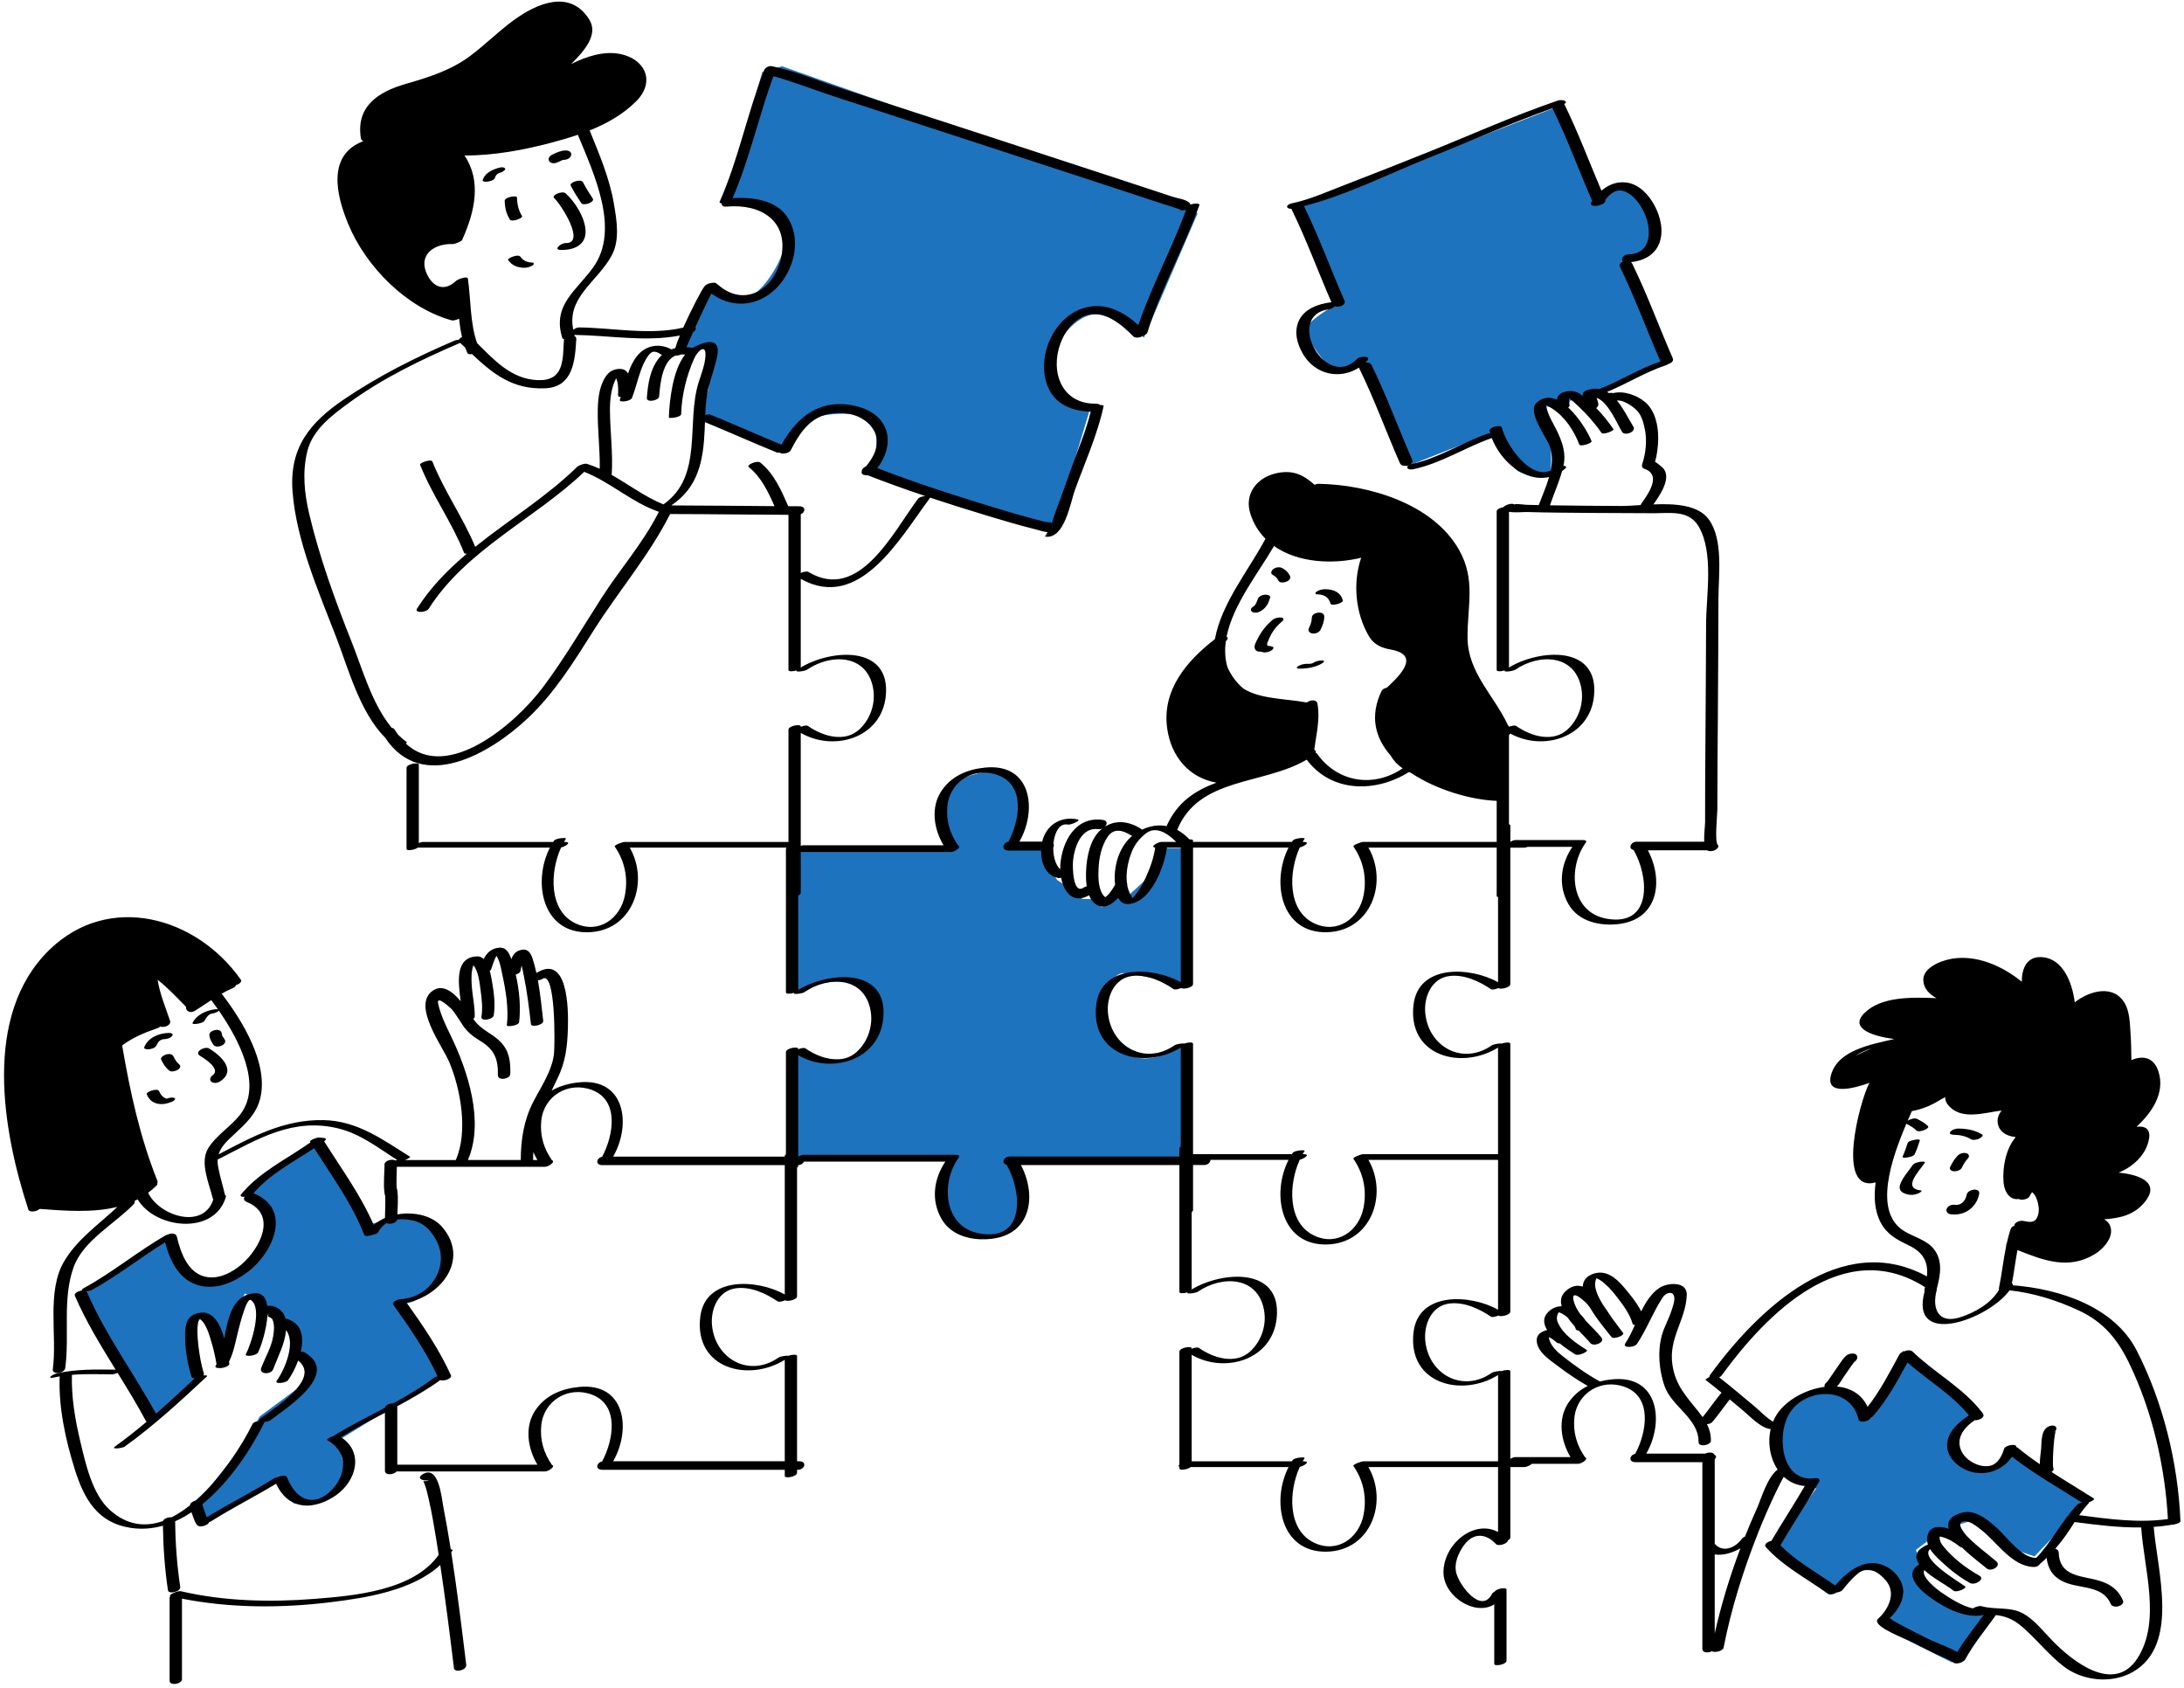
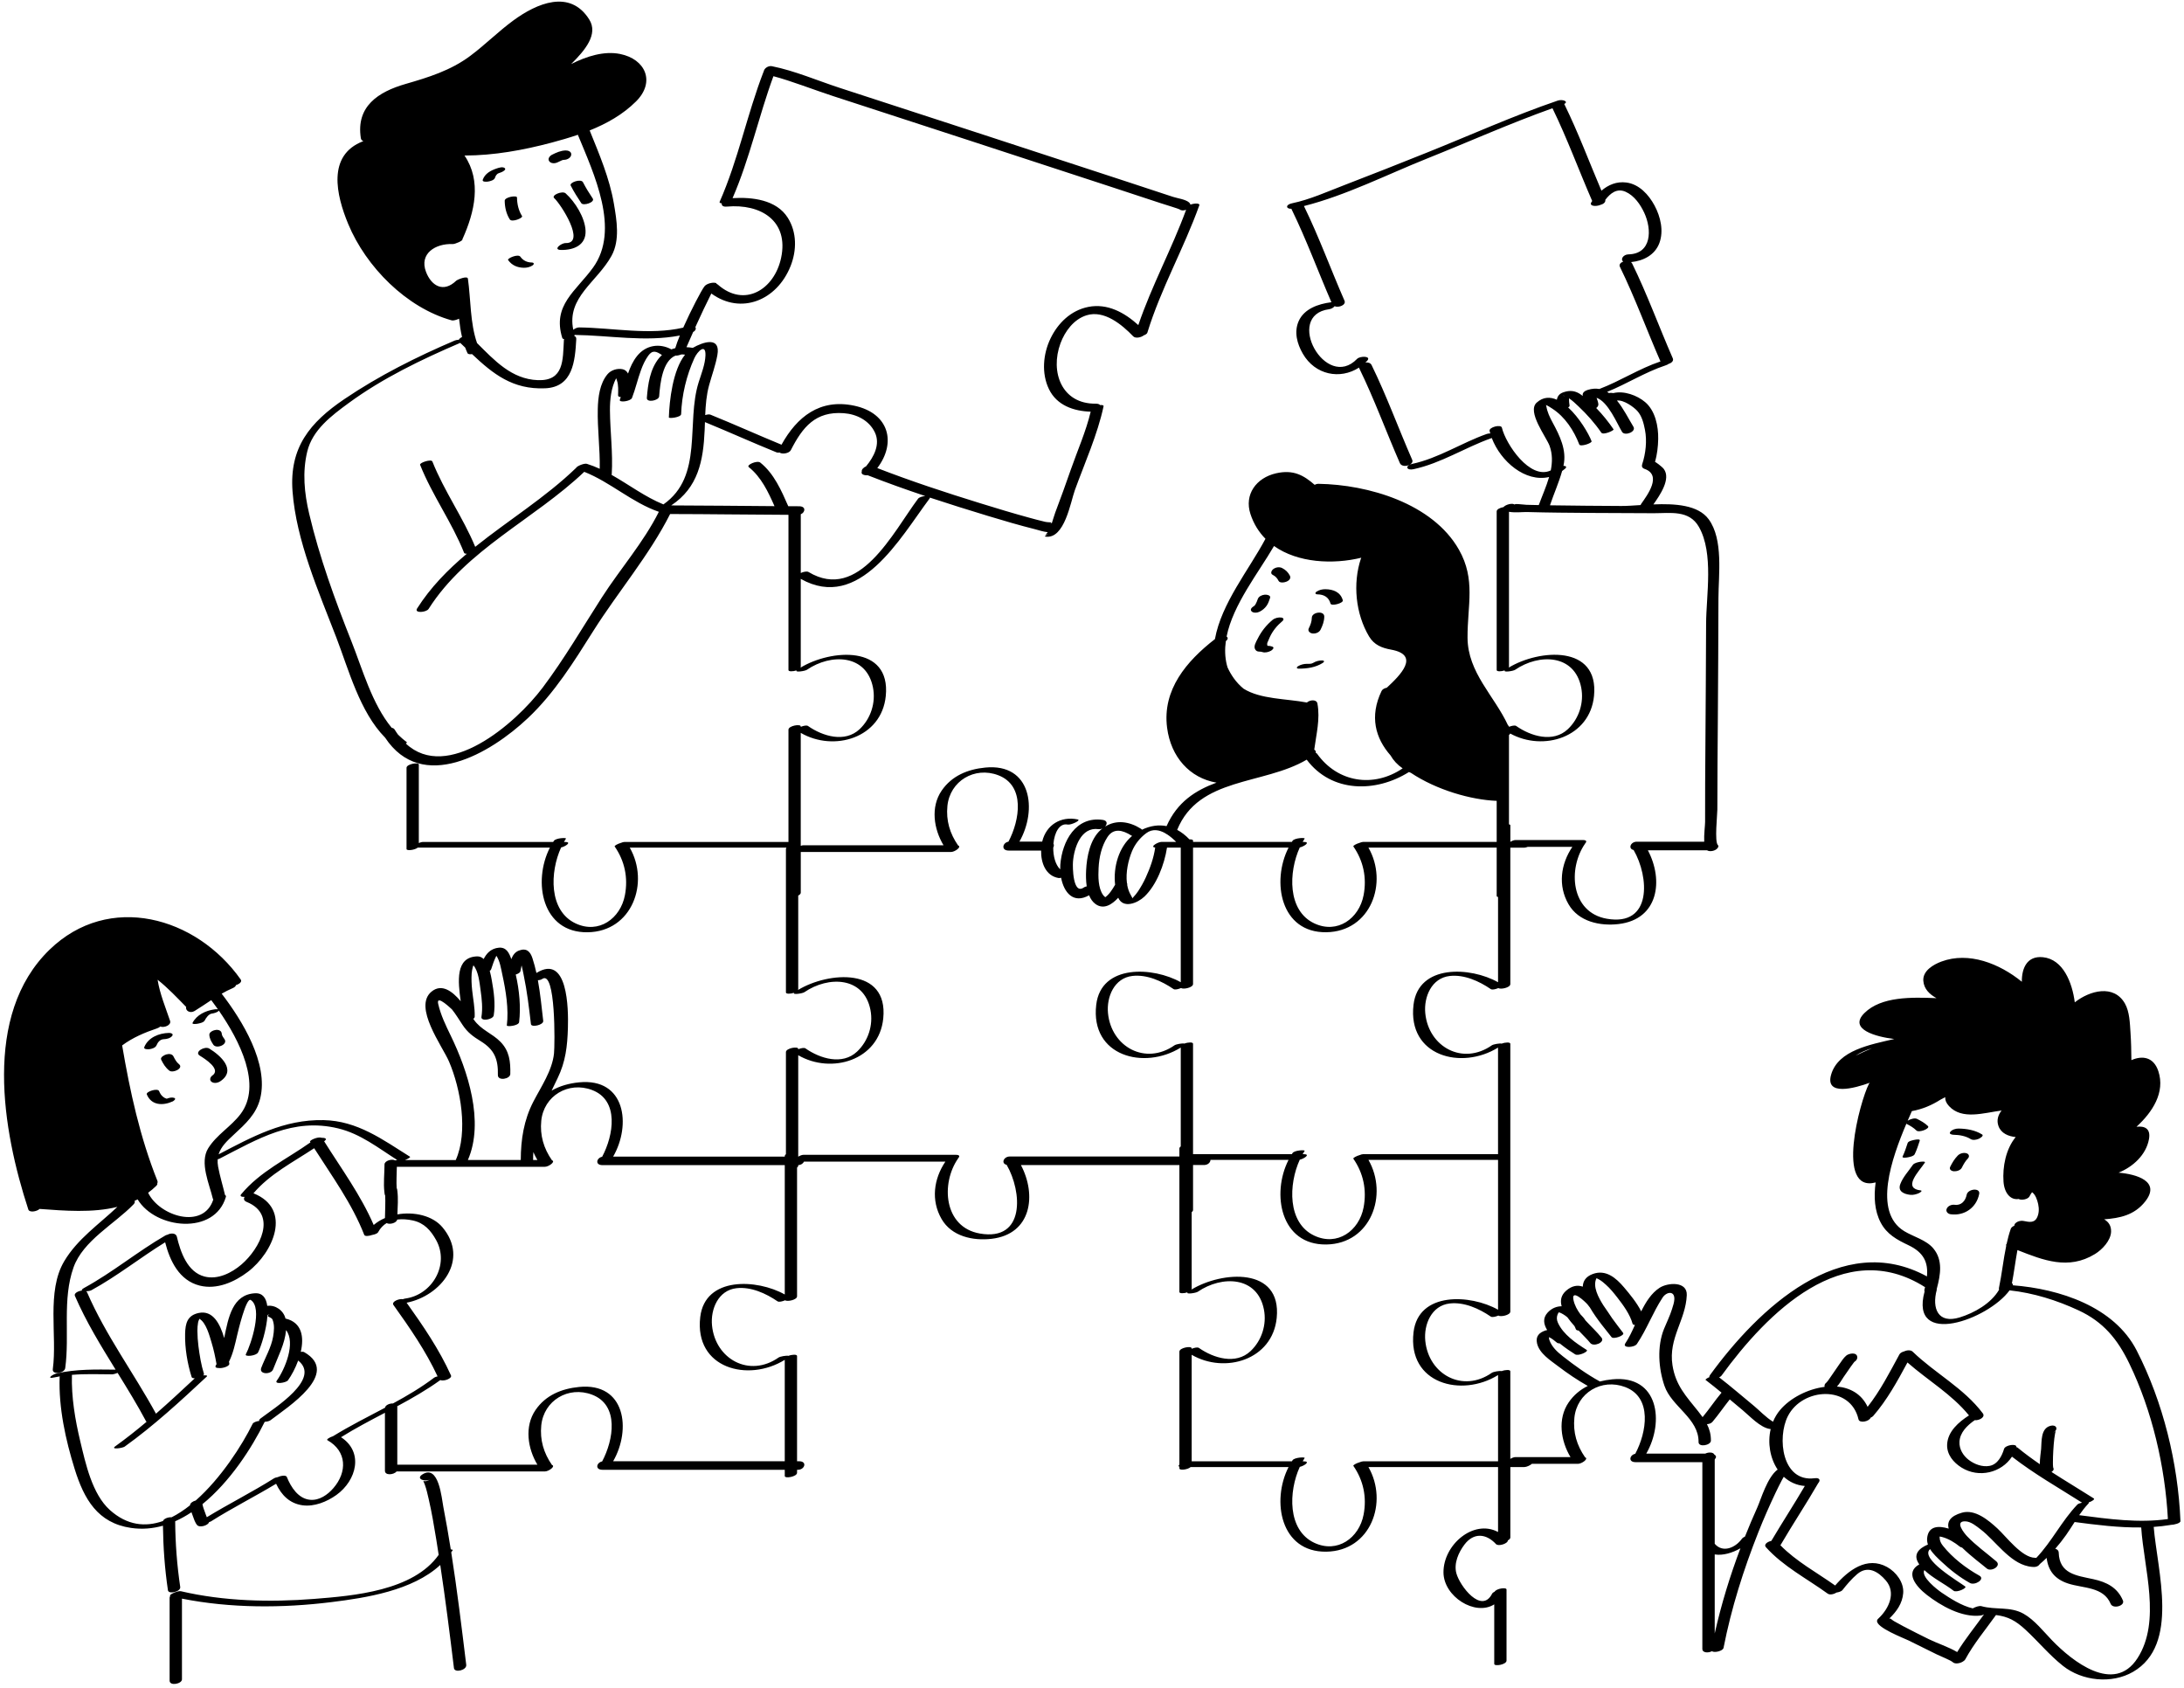
<svg xmlns="http://www.w3.org/2000/svg" width="515" height="398" viewBox="0 0 515 398" fill="none">
-   <path d="M281.249 273.455L238.749 274.455L241.249 284.955C241.249 284.955 238.749 290.955 234.749 291.455C230.749 291.955 224.249 289.455 222.249 286.455C220.249 283.455 223.749 272.955 223.749 272.955H186.249V248.455L188.249 247.455C188.249 247.455 195.749 250.955 200.749 249.455C205.749 247.955 206.749 241.955 206.749 241.955C206.749 241.955 207.249 236.955 202.749 232.955C198.249 228.955 187.249 233.955 187.249 233.955V200.455L224.749 199.955C224.749 199.955 221.749 198.455 221.249 192.455C220.749 186.455 223.249 183.955 232.249 181.955C241.249 179.955 240.249 190.455 240.249 190.455L239.249 199.455H247.249L247.749 204.955L249.249 207.455L252.249 209.455L255.249 211.955H258.749L259.749 213.955L263.249 210.955L265.749 211.455L271.749 205.955L274.749 199.955H278.749L279.749 232.955L277.749 231.955C277.749 231.955 267.249 229.455 264.749 229.455C262.249 229.455 259.249 235.955 259.249 235.955C259.249 235.955 261.249 244.955 266.249 248.455C271.249 251.955 279.749 245.955 279.749 245.955L281.249 273.455ZM474.249 342.455C474.249 342.455 473.749 344.455 471.249 345.955C468.749 347.455 466.749 346.455 462.749 343.955C458.749 341.455 465.749 332.955 465.749 332.955L450.406 319.868L448.749 318.455L445.749 326.955L438.749 334.455L438.249 330.455C438.249 330.455 434.249 327.955 431.749 327.955C429.249 327.955 420.749 329.955 419.749 338.455C418.749 346.955 428.249 350.955 428.249 350.955L417.749 365.455L433.749 374.455C433.749 374.455 433.749 374.455 435.249 371.955C436.749 369.455 442.749 369.955 446.249 371.455C449.749 372.955 444.249 383.955 444.249 383.955L460.249 391.955L468.749 380.455C468.749 380.455 462.249 380.455 459.749 378.955C457.249 377.455 451.249 371.955 451.249 371.955L453.249 368.455L451.749 365.455L453.749 363.955L455.749 362.455L458.249 360.955L460.249 359.955L465.249 358.455L473.749 364.955L479.749 366.955L492.249 353.955L474.249 342.455ZM100.249 288.455C96.749 285.455 86.249 288.955 86.249 288.955L75.749 268.455L58.249 281.455L63.749 285.955L61.749 294.455C61.749 294.455 56.749 300.455 51.249 302.455C45.749 304.455 40.249 291.455 40.249 291.455L18.249 304.955L36.249 334.455L46.749 324.455L45.249 321.455C45.249 321.455 44.749 313.455 47.249 310.955C49.749 308.455 51.249 319.455 51.249 319.455L53.749 312.955L57.749 304.955L62.749 307.955L64.749 309.455L67.249 311.955L69.249 313.955L70.249 317.955L71.749 319.955L72.749 325.455L61.249 333.955L58.249 339.455L45.749 355.455L46.249 357.455L48.249 359.455L65.749 348.455L69.249 354.455C69.249 354.455 76.249 354.955 79.749 351.455C83.249 347.955 79.249 339.955 79.249 339.955L104.249 324.455L93.249 307.955L97.249 306.955C97.249 306.955 103.249 304.455 104.249 299.455C105.249 294.455 103.749 291.455 100.249 288.455ZM390.749 55.455C391.749 51.955 390.749 48.955 385.249 45.455C379.749 41.955 377.249 48.455 377.249 48.455L367.749 24.955L305.749 48.955L314.749 71.955C314.749 71.955 307.749 75.955 307.749 77.955C307.749 79.955 313.749 86.955 313.749 86.955L321.249 85.955L331.749 109.955L350.749 102.455L353.249 102.955C353.249 102.955 355.749 109.455 357.749 110.955C359.749 112.455 365.749 111.955 365.749 111.955C365.749 111.955 365.749 106.955 365.749 104.955C365.749 102.955 363.249 95.455 363.249 95.455L369.249 96.955L370.249 94.455L372.749 93.955L375.749 92.955L379.249 91.955L392.249 85.955L383.749 61.955C383.749 61.955 389.749 58.955 390.749 55.455ZM179.748 16.956L171.081 47.623L179.748 48.956L185.748 55.623C185.748 55.623 184.415 62.956 179.081 68.29C173.747 73.624 167.081 67.623 167.081 67.623L159.748 81.623L163.748 82.29H167.748L167.081 91.623L165.081 98.956L184.414 106.956C184.414 106.956 189.081 100.289 191.081 98.956C193.081 97.623 200.414 96.956 204.414 98.289C208.414 99.622 205.747 111.622 205.747 111.622L248.414 124.955L257.081 96.288L250.414 92.955L247.747 83.622C247.747 83.622 251.747 75.622 257.08 74.289C262.413 72.956 269.747 79.622 269.747 79.622L282.414 50.289L184.414 15.622L179.748 16.956Z" fill="#1E73BE" />
  <path d="M453.889 274.13C453.03 275.39 451.95 276.547 451.266 277.919C450.442 279.571 451.046 280.459 452.866 280.659C453.528 280.732 452.651 281.247 452.486 281.319C451.875 281.589 451.14 281.788 450.467 281.714C448.983 281.551 447.442 280.912 448.112 279.157C448.752 277.483 450.044 276.139 451.041 274.677C451.363 274.205 452.241 274.031 452.752 273.933C452.826 273.918 454.155 273.739 453.889 274.13ZM459.961 286.292C463.224 286.738 466.081 284.723 466.707 281.494C467.001 279.972 464.028 280.297 463.761 281.677C463.48 283.13 462.488 284.275 460.931 284.063C460.227 283.967 459.352 284.286 459.051 284.976C458.757 285.648 459.319 286.205 459.961 286.292ZM449.786 272.89C450.232 272.806 451.263 272.617 451.495 272.138C451.991 271.115 452.333 270.022 452.692 268.946C452.843 268.492 451.722 268.701 451.55 268.734C451.166 268.807 449.997 269.019 449.841 269.486C449.482 270.562 449.14 271.655 448.644 272.678C448.434 273.113 449.662 272.914 449.786 272.89ZM461.648 272.458C460.895 273.233 460.354 274.131 459.874 275.092C459.56 275.721 460.144 276.112 460.717 276.158C461.364 276.21 462.299 275.942 462.614 275.31C463.008 274.523 463.414 273.79 464.031 273.155C464.485 272.688 464.316 272.09 463.697 271.908C463.011 271.708 462.144 271.947 461.648 272.458ZM460.656 267.553C462.017 267.573 463.506 267.827 464.678 268.558C465.235 268.905 466.002 268.743 466.576 268.514C466.756 268.442 467.925 267.816 467.384 267.479C465.727 266.446 463.759 266.117 461.83 266.089C461.198 266.08 460.321 266.329 459.908 266.843C459.475 267.383 460.278 267.548 460.656 267.553ZM511.824 359.54C511.787 359.549 511.751 359.56 511.714 359.566C510.438 359.785 509.149 359.915 507.855 360.009C508.726 370.455 513.986 387.809 502.992 394.181C497.945 397.106 490.968 396.336 486.485 392.792C483.251 390.235 480.656 387.053 477.638 384.266C475.308 382.115 473.53 381.15 470.649 380.787C470.631 380.817 470.622 380.844 470.6 380.875C468.152 384.303 465.433 387.534 463.417 391.25C463.33 391.41 463.183 391.544 463.004 391.658C462.367 392.155 461.055 392.439 460.506 391.928C459.981 391.439 457.714 390.565 456.706 390.071C454.481 388.98 452.254 387.892 450.041 386.777C449.023 386.264 442.283 383.72 442.626 382.089C442.674 381.858 442.835 381.658 443.054 381.494C445.413 379.25 447.162 375.514 444.692 372.64C442.892 370.546 440.434 369.012 437.929 371.144C436.61 372.267 435.511 373.572 434.443 374.929C434.236 375.192 433.63 375.4 433.036 375.494C432.428 375.897 431.472 376.098 430.983 375.744C426.058 372.176 420.535 369.367 416.415 364.798C415.85 364.171 416.749 363.497 417.688 363.31C420.266 358.961 423.028 354.724 425.586 350.36C423.61 350.205 421.942 349.404 420.627 348.19C420.504 348.383 420.368 348.615 420.221 348.898C419.683 349.932 419.157 350.971 418.659 352.024C417.228 355.051 415.875 358.117 414.642 361.23C411.132 370.093 408.253 379.165 406.421 388.528C406.274 389.279 404.266 389.747 403.685 389.319C402.825 389.765 401.424 389.733 401.424 388.774C401.424 374.097 401.424 359.42 401.424 344.744C396.176 344.744 390.928 344.744 385.68 344.744C383.865 344.744 384.268 343.042 385.604 342.772C388.293 337.735 389.694 329.483 383.226 327.034C377.648 324.922 371.834 328.4 371.247 334.292C370.906 337.715 371.819 340.796 373.775 343.605C374.692 343.909 373.01 345.138 372.086 345.138C368.468 345.138 364.851 345.138 361.233 345.138C360.834 345.501 359.953 345.897 359.47 345.897C358.362 345.897 357.255 345.897 356.147 345.897C356.147 351.433 356.147 356.969 356.147 362.504C356.147 362.777 355.903 363.008 355.56 363.187C355.609 363.919 353.347 364.693 352.752 364.05C350.45 361.56 347.511 361.301 345.339 364.161C343.949 365.991 342.788 368.576 343.415 370.928C344.217 373.942 349.355 380.667 351.857 375.747C351.948 375.567 352.165 375.411 352.436 375.287C352.897 374.517 355.249 374.189 355.249 374.775C355.249 380.361 355.249 385.948 355.249 391.535C355.249 392.489 352.352 392.961 352.352 392.311C352.352 387.632 352.352 382.952 352.352 378.273C347.838 381.126 340.428 376.432 340.381 370.763C340.327 364.204 347.489 358.126 353.25 361.209C353.25 356.105 353.25 351.001 353.25 345.896C343.062 345.896 332.873 345.896 322.685 345.896C327.41 354.14 323.255 365.702 312.742 365.85C301.977 366.002 299.758 353.904 303.85 345.896C296.155 345.896 288.459 345.896 280.764 345.896C280.071 346.521 278.108 346.748 278.108 346.221C278.108 346.089 278.108 345.957 278.108 345.825C277.826 345.725 277.882 345.529 278.108 345.319C278.108 340.831 278.108 336.342 278.108 331.855C278.108 327.466 278.108 323.076 278.108 318.687C278.108 317.74 281.005 317.271 281.005 317.911C281.005 317.945 281.005 317.978 281.005 318.012C281.645 317.753 282.398 317.586 282.718 317.812C286.142 320.211 291.41 321.846 294.896 318.553C297.515 316.078 298.74 312.309 298.037 308.735C296.492 300.876 288.144 300.669 282.457 304.56C282.008 304.867 279.58 305.238 280.03 304.694C279.189 304.987 278.108 305.012 278.108 304.621C278.108 294.643 278.108 284.666 278.108 274.689C265.651 274.689 253.193 274.689 240.736 274.689C244.474 281.742 243.264 290.973 233.832 292.083C229.454 292.597 224.409 291.534 222.028 287.413C219.493 283.023 220.17 277.97 222.925 273.886C211.811 273.886 200.696 273.886 189.582 273.886C189.395 274.307 188.9 274.682 188.227 274.708C188.227 274.744 188.227 274.78 188.227 274.816C188.227 274.996 188.121 275.159 187.951 275.3C187.951 285.414 187.951 295.529 187.951 305.642C187.951 306.494 185.611 306.956 185.141 306.575C184.485 306.854 183.68 307.049 183.34 306.817C180.601 304.944 177.074 303.341 173.662 303.728C169.382 304.212 167.518 308.662 167.899 312.525C168.681 320.448 176.71 324.9 183.601 320.07C183.938 319.833 185.413 319.557 185.919 319.676C186.773 319.345 187.95 319.301 187.95 319.709C187.95 327.983 187.95 336.256 187.95 344.53C188.114 344.53 188.277 344.53 188.44 344.53C190.411 344.53 189.769 346.542 188.154 346.542C188.086 346.542 188.018 346.542 187.95 346.542C187.95 346.776 187.95 347.01 187.95 347.244C187.95 348.191 185.053 348.66 185.053 348.02C185.053 347.527 185.053 347.035 185.053 346.542C170.723 346.542 156.394 346.542 142.065 346.542C140.25 346.542 140.653 344.84 141.989 344.57C144.678 339.533 146.078 331.281 139.611 328.832C134.034 326.72 128.219 330.198 127.632 336.09C127.291 339.513 128.205 342.594 130.159 345.402C131.076 345.706 129.394 346.935 128.47 346.935C116.817 346.935 105.164 346.935 93.512 346.935C92.89 347.728 90.769 347.953 90.769 346.772C90.769 342.215 90.769 337.659 90.769 333.102C87.273 334.936 83.774 336.769 80.416 338.861C85.787 342.34 84.129 349.033 79.319 352.484C77.104 354.073 74.108 355.298 71.327 354.911C68.27 354.485 66.348 352.473 65.108 349.837C60.045 352.888 54.756 355.545 49.757 358.703C49.661 358.764 49.497 358.82 49.302 358.869C49.133 359.643 47.093 360.281 46.494 359.59C45.979 358.996 45.701 358.07 45.437 357.346C45.344 357.091 45.245 356.825 45.15 356.554C43.91 357.376 42.629 358.095 41.309 358.681C41.347 363.877 41.736 369.035 42.499 374.177C42.664 375.289 39.752 375.972 39.602 374.953C38.852 369.898 38.487 364.831 38.423 359.727C36.011 360.406 33.494 360.63 30.891 360.248C23.037 359.097 19.822 353.469 17.608 346.36C15.462 339.468 13.811 331.935 14.063 324.673C14.065 324.619 14.078 324.567 14.101 324.517C13.678 324.591 13.254 324.664 12.832 324.76C10.804 325.217 12.323 324.054 13.403 323.811C17.99 322.778 22.601 322.885 27.261 322.931C23.771 317.284 20.301 311.627 17.655 305.521C17.401 304.936 18.422 304.37 19.333 304.284C19.205 304.155 19.312 303.952 19.843 303.662C26.53 300.009 32.408 295.106 38.997 291.293C39.122 291.221 39.301 291.162 39.5 291.116C40.297 290.678 41.497 290.708 41.702 291.575C42.552 295.179 44.177 299.957 48.261 300.986C51.377 301.771 54.643 300.11 56.956 298.124C61.261 294.428 65.515 286.37 58.179 283.392C57.471 283.105 57.416 282.628 57.677 282.201C56.992 282.225 56.48 282.051 56.867 281.583C61.324 276.205 67.621 273.305 73.208 269.347C73.18 269.301 73.15 269.256 73.121 269.21C72.9 268.854 75.002 267.939 75.789 268.258C76.612 268.244 77.273 268.465 76.52 269.026C76.492 269.047 76.462 269.068 76.434 269.089C80.504 275.568 85.076 281.778 88.119 288.821C88.892 288.156 89.79 287.609 90.775 287.188C90.8 285.553 90.921 283.282 90.82 281.837C90.778 281.763 90.728 281.696 90.711 281.592C90.69 281.472 90.68 281.349 90.664 281.228C90.641 281.23 90.639 281.193 90.651 281.133C90.381 279.012 90.67 276.645 90.67 274.551C90.67 273.682 92.393 273.164 93.19 273.6C93.361 273.545 93.527 273.511 93.675 273.508C89.191 270.667 85.024 267.323 79.732 266.048C69.035 263.468 60.828 268.545 51.725 273.208C51.647 273.248 51.504 273.291 51.33 273.332C51.286 273.875 51.315 274.459 51.435 275.097C51.86 277.351 52.536 279.53 53.063 281.76C53.237 281.847 53.328 281.986 53.269 282.192C50.63 291.283 36.7 289.825 32.458 282.789C32.216 282.914 31.967 283.022 31.721 283.138C31.855 283.346 31.818 283.626 31.479 283.977C26.98 288.625 19.583 292.502 17.332 298.842C14.659 306.37 16.446 314.777 15.379 322.568C15.209 323.812 12.256 324.236 12.45 322.816C13.529 314.935 10.898 304.504 15.143 297.369C18.275 292.105 23.318 288.689 27.68 284.553C21.808 286.011 15.203 285.47 9.343 285.038C8.679 285.66 6.936 285.956 6.679 285.171C0.59 266.566 -4.169 239.296 11.678 223.921C25.675 210.341 46.28 216.096 56.76 230.942C57.14 231.481 56.444 232.019 55.652 232.255C55.583 232.518 55.346 232.779 54.865 232.983C53.971 233.361 53.114 233.807 52.275 234.288C57.111 240.598 63.395 250.763 61.356 258.996C60.441 262.689 57.891 264.98 55.168 267.494C53.574 268.965 52.11 270.33 51.55 272.167C59.493 268.022 66.948 263.916 76.284 264.097C84.276 264.251 90.241 268.694 96.689 272.736C96.847 272.835 96.214 273.236 95.5 273.51C99.49 273.51 103.479 273.51 107.469 273.51C110.44 266.883 108.625 256.695 105.892 250.312C104.306 246.608 97.373 237.426 101.749 233.807C104.156 231.817 106.664 233.714 108.638 236.065C108.005 231.463 107.321 225.665 112.506 225.493C113.129 225.472 113.637 225.714 114.055 226.112C114.668 224.908 115.533 223.911 116.996 223.55C118.905 223.079 119.807 224.048 120.437 225.772C120.481 225.893 120.519 226.025 120.562 226.147C120.907 225.246 121.435 224.471 122.353 224.125C124.144 223.449 125.031 224.315 125.563 225.95C125.932 227.08 126.232 228.236 126.49 229.407C133.924 224.771 134.049 237.885 133.916 242.368C133.788 246.67 133.383 250.32 131.469 254.253C130.987 255.244 130.52 256.203 130.072 257.146C131.996 256.034 134.209 255.423 136.554 255.192C147.508 254.111 148.885 265.25 144.583 272.707C158.073 272.707 171.562 272.707 185.051 272.707C185.051 272.673 185.051 272.639 185.051 272.604C185.051 272.424 185.157 272.261 185.327 272.12C185.327 264.1 185.327 256.082 185.327 248.063C185.327 247.116 188.224 246.647 188.224 247.287C188.224 247.321 188.224 247.354 188.224 247.388C188.864 247.129 189.617 246.962 189.938 247.188C193.362 249.588 198.63 251.223 202.116 247.929C204.735 245.454 205.96 241.686 205.257 238.111C203.712 230.253 195.364 230.045 189.677 233.936C189.228 234.243 186.799 234.614 187.25 234.07C186.408 234.363 185.327 234.388 185.327 233.997C185.327 222.724 185.327 211.452 185.327 200.179C185.327 200.057 185.376 199.944 185.459 199.84C185.397 199.849 185.339 199.854 185.286 199.854C173.024 199.854 160.762 199.854 148.5 199.854C153.224 208.098 149.07 219.66 138.557 219.808C127.792 219.96 125.574 207.862 129.666 199.854C119.279 199.854 108.892 199.854 98.505 199.854C98.504 199.854 98.503 199.854 98.501 199.854C97.79 200.44 95.864 200.653 95.864 200.18C95.864 193.795 95.864 187.41 95.864 181.026C95.864 180.12 98.761 179.67 98.761 180.25C98.761 186.423 98.761 192.597 98.761 198.77C99.104 198.617 99.461 198.509 99.711 198.509C109.955 198.509 120.199 198.509 130.443 198.509C130.497 198.426 130.546 198.34 130.601 198.258C131.07 197.561 133.641 197.461 133.455 197.736C133.292 197.978 133.14 198.245 132.987 198.509C133.064 198.509 133.141 198.509 133.218 198.509C134.968 198.509 133.306 199.601 132.31 199.816C129.662 205.594 129.352 214.721 135.734 217.721C141.194 220.288 146.31 216.574 147.359 211.067C148.14 206.966 147.321 203.011 144.945 199.582C144.826 199.411 145.632 198.956 146.434 198.726C146.746 198.597 147.059 198.509 147.285 198.509C160.164 198.509 173.044 198.509 185.923 198.509C185.923 189.689 185.923 180.868 185.923 172.048C185.923 171.101 188.82 170.632 188.82 171.272C188.82 171.306 188.82 171.339 188.82 171.373C189.46 171.114 190.213 170.947 190.534 171.173C193.958 173.573 199.226 175.208 202.712 171.914C205.331 169.439 206.556 165.671 205.853 162.096C204.308 154.237 195.96 154.03 190.273 157.921C189.824 158.228 187.399 158.598 187.845 158.056C187.003 158.349 185.923 158.374 185.923 157.983C185.923 145.783 185.923 133.583 185.923 121.383C176.621 121.352 167.319 121.209 158.018 121.195C153.111 130.924 145.716 139.555 139.898 148.776C135.305 156.054 130.792 163.35 124.502 169.298C115.645 177.675 99.506 187.1 90.809 173.913C84.85 167.896 82.198 157.836 79.32 150.347C75.162 139.524 69.855 127.52 68.98 115.832C68.211 105.553 73.03 99.621 81.23 94.08C89.384 88.571 98.213 84.146 107.25 80.283C107.45 80.198 107.822 80.133 108.206 80.1C108.311 79.859 108.592 79.634 108.949 79.467C108.622 78.066 108.408 76.613 108.249 75.145C107.647 75.427 106.886 75.638 106.519 75.536C95.859 72.576 86.309 62.937 82.109 52.811C79.293 46.022 77.063 36.604 85.597 33.309C85.632 33.296 85.667 33.287 85.702 33.275C85.386 33.172 85.147 32.952 85.089 32.585C83.92 25.107 89.135 21.668 95.66 19.789C101.041 18.238 106.29 16.605 110.852 13.203C114.394 10.561 117.514 7.41 121.082 4.801C126.54 0.81 134.382 -2.631 138.934 4.573C141.162 8.099 137.897 11.908 134.681 15.104C138.336 13.253 142.461 11.972 146.21 12.724C152.22 13.93 154.605 19.307 149.982 23.914C146.893 26.993 143.087 29.131 139.046 30.756C141.309 36.346 143.746 42.052 144.758 48.015C145.424 51.938 146.233 56.617 144.203 60.314C140.807 66.5 133.582 70.084 135.182 77.75C135.581 77.439 136.122 77.193 136.564 77.198C144.61 77.301 153.164 79.085 161.11 77.252C162.951 73.115 165.423 68.401 166.116 67.516C166.62 66.872 167.957 66.53 168.736 66.702C168.74 66.702 168.744 66.703 168.748 66.704C168.901 66.737 168.975 66.808 168.974 66.935C169.087 66.976 169.192 67.028 169.276 67.102C175.556 72.644 182.603 68.267 184.191 60.802C186.045 52.083 179.424 47.986 171.377 48.712C170.432 48.797 170.112 48.401 170.198 47.948C169.831 47.918 169.6 47.802 169.698 47.581C174.081 37.66 176.161 26.95 180.073 16.854C180.081 16.832 180.098 16.812 180.11 16.791C180.196 16.146 181.141 15.432 182.02 15.608C187.422 16.689 192.807 19.028 198.033 20.726C209.362 24.406 220.686 28.098 232.009 31.796C243.206 35.453 254.403 39.112 265.593 42.788C269.26 43.992 272.928 45.196 276.593 46.412C277.613 46.75 279.555 46.99 280.398 47.737C280.587 47.905 280.68 48.079 280.711 48.251C281.634 47.896 282.998 47.87 282.808 48.401C279.157 58.594 273.738 68.059 270.556 78.428C270.475 78.692 270.133 78.913 269.712 79.067C269.072 79.58 267.751 79.849 267.221 79.299C264.57 76.547 260.381 73.033 256.203 74.342C253.208 75.28 251.112 78.113 250.063 80.96C247.582 87.694 250.342 95.27 258.376 95.177C258.912 95.171 259.245 95.309 259.421 95.511C259.913 95.462 260.283 95.532 260.226 95.801C258.806 102.459 255.783 109.16 253.467 115.544C252.441 118.372 251.046 127.154 246.56 126.526C246.188 126.474 246.58 126.189 247.157 125.919C246.94 125.977 246.723 126.035 246.506 126.093C246.705 125.947 246.883 125.724 247.053 125.474C246.012 125.381 244.892 124.988 244.104 124.79C240.366 123.85 236.663 122.766 232.975 121.646C228.399 120.256 223.825 118.83 219.278 117.325C219.272 117.401 219.242 117.487 219.165 117.59C212.261 126.825 202.672 144.275 188.822 136.487C188.822 143.393 188.822 150.3 188.822 157.206C188.822 157.278 188.8 157.347 188.769 157.413C195.923 153.07 210.07 151.954 208.873 164.09C207.894 174.016 196.63 177.333 188.821 172.792C188.821 181.672 188.821 190.552 188.821 199.431C189.047 199.345 189.271 199.291 189.462 199.291C200.47 199.291 211.478 199.291 222.486 199.291C220.19 195.462 219.391 190.292 222.045 186.414C224.448 182.902 228.197 181.38 232.322 180.974C243.25 179.896 244.646 190.977 240.383 198.434C242.174 198.434 243.966 198.434 245.757 198.434C245.76 198.419 245.763 198.404 245.766 198.39C246.731 194.468 250.157 192.376 254.118 193.202C255.052 193.397 252.498 194.568 251.761 194.414C249.826 194.01 248.649 196.295 248.406 198.919C248.567 199.191 248.537 199.534 248.362 199.836C248.343 201.846 248.863 203.893 250.004 204.976C249.997 204.603 250.002 204.231 250.03 203.867C250.461 198.353 253.657 192.421 260.014 193.309C261.185 193.472 261.127 194.305 260.576 194.9C263.221 193.223 266.288 193.668 269.029 195.394C269.144 195.466 269.221 195.544 269.283 195.623C271.251 194.686 273.214 194.412 275.085 194.777C277.61 189.078 281.919 186.342 286.86 184.53C280.537 183.448 276.095 178.474 275.206 171.572C274.049 162.594 279.817 155.866 286.487 150.683C288.024 142.206 294.482 134.401 298.404 127.035C296.862 125.477 295.632 123.548 294.86 121.185C293.358 116.584 296.235 112.653 300.913 111.591C304.985 110.666 307.423 112.062 310.016 114.321C310.255 114.167 310.556 114.067 310.915 114.073C322.624 114.254 337.832 118.681 344.028 129.604C348.03 136.66 346.01 142.726 346.055 150.361C346.104 158.611 352.364 164.015 355.615 171.05C355.742 171.098 355.823 171.17 355.823 171.273C355.823 171.307 355.823 171.34 355.823 171.374C356.463 171.115 357.216 170.948 357.537 171.174C360.961 173.574 366.229 175.209 369.715 171.915C372.334 169.44 373.559 165.672 372.856 162.097C371.312 154.238 362.963 154.031 357.276 157.922C356.827 158.229 354.402 158.599 354.848 158.057C354.006 158.35 352.926 158.375 352.926 157.984C352.926 145.514 352.926 133.044 352.926 120.574C352.926 120.066 353.76 119.698 354.533 119.562C355.008 118.979 356.662 118.494 357.239 119.015C356.821 118.637 359.223 118.998 359.958 119.022C360.923 119.053 361.889 119.066 362.854 119.088C363.633 116.945 364.639 114.723 365.291 112.468C359.68 113.78 353.864 108.801 351.768 103.273C351.728 103.289 351.695 103.305 351.651 103.32C345.418 105.529 339.838 109.222 333.315 110.628C331.824 110.949 331.358 110.071 332.397 109.584C331.632 109.979 330.446 109.981 330.104 109.201C326.852 101.775 324.093 94.143 320.527 86.855C320.496 86.792 320.479 86.73 320.467 86.668C316.003 89.558 310.107 88.413 307.214 83.397C305.873 81.07 305.098 78.289 306.235 75.716C307.526 72.798 310.863 71.667 313.789 71.28C313.852 71.272 313.903 71.271 313.96 71.266C310.788 63.973 308.064 56.493 304.564 49.343C304.544 49.302 304.538 49.264 304.526 49.224C303.22 49.287 303.066 48.265 304.651 47.936C308.876 47.059 313.015 45.17 317.027 43.633C323.527 41.143 329.997 38.572 336.459 35.985C346.704 31.883 356.871 27.285 367.32 23.721C368.434 23.341 370.007 23.919 368.847 24.522C368.869 24.556 368.896 24.586 368.914 24.624C372.16 31.256 374.741 38.173 377.629 44.961C379.236 43.585 381.195 42.742 383.483 43.03C386.524 43.412 388.792 45.917 390.162 48.478C391.555 51.08 392.357 54.441 391.292 57.3C390.224 60.168 387.473 61.514 384.599 61.801C384.712 61.89 384.809 61.998 384.876 62.135C388.442 69.423 391.201 77.054 394.453 84.481C394.717 85.083 394.16 85.589 393.458 85.798C393.327 85.913 393.101 86.032 392.748 86.148C387.938 87.738 383.651 90.498 378.973 92.39C379.119 92.475 379.257 92.578 379.397 92.676C379.501 92.655 379.608 92.631 379.701 92.631C379.792 92.631 379.884 92.631 379.975 92.631C380.149 92.631 380.295 92.652 380.43 92.681C382.965 92.073 386.031 93.206 387.922 94.798C390.336 96.829 391.073 100.518 391.013 103.516C390.976 105.362 390.76 107.143 390.266 108.924C390.293 108.826 391.933 110.023 392.35 110.593C394.053 112.918 391.426 116.752 389.881 118.928C394.957 118.72 400.407 119.027 402.91 122.421C406.427 127.191 405.232 135.584 405.219 141.019C405.197 150.437 405.145 159.856 405.08 169.274C405.031 176.47 404.96 183.666 404.961 190.862C404.961 192.074 404.261 198.507 405.09 199.256C405.089 199.256 405.087 199.256 405.086 199.256C405.273 199.419 405.28 199.674 404.943 200.045C404.932 200.056 404.922 200.067 404.912 200.079C404.429 200.609 403.178 200.902 402.524 200.477C397.875 200.477 393.226 200.477 388.577 200.477C392.314 207.53 391.104 216.761 381.673 217.87C377.296 218.384 372.25 217.322 369.869 213.201C367.334 208.812 368.011 203.759 370.766 199.674C367.255 199.674 363.743 199.674 360.231 199.674C359.949 199.784 359.671 199.858 359.466 199.858C358.358 199.858 357.251 199.858 356.143 199.858C356.143 210.582 356.143 221.305 356.143 232.029C356.143 232.881 353.803 233.343 353.333 232.962C352.677 233.241 351.872 233.436 351.532 233.204C348.793 231.331 345.266 229.728 341.853 230.115C337.573 230.599 335.709 235.049 336.09 238.912C336.872 246.835 344.901 251.287 351.793 246.457C352.13 246.22 353.605 245.944 354.111 246.063C354.965 245.732 356.142 245.688 356.142 246.096C356.142 254.675 356.142 263.254 356.142 271.833C356.142 276.322 356.142 280.812 356.142 285.301C356.142 293.282 356.142 301.262 356.142 309.243C356.142 310.095 353.805 310.556 353.333 310.176C352.677 310.456 351.871 310.651 351.531 310.418C348.792 308.545 345.265 306.942 341.852 307.329C337.572 307.813 335.708 312.263 336.089 316.126C336.871 324.049 344.901 328.501 351.792 323.67C352.129 323.433 353.604 323.157 354.11 323.276C354.964 322.945 356.141 322.901 356.141 323.309C356.141 330.198 356.141 337.087 356.141 343.976C356.531 343.733 356.999 343.548 357.357 343.548C361.681 343.548 366.005 343.548 370.329 343.548C368.033 339.719 367.234 334.548 369.888 330.67C371.095 328.906 372.642 327.646 374.405 326.775C371.956 325.39 369.615 323.808 367.379 322.103C365.594 320.742 362.975 319.099 362.442 316.723C362.063 315.033 362.98 314.153 364.527 313.665C364.631 313.632 364.734 313.625 364.837 313.603C363.976 312.208 363.761 310.766 364.932 309.491C365.895 308.442 367.061 307.994 368.248 307.985C367.874 306.659 368.078 305.39 369.306 304.315C370.671 303.121 371.992 302.945 373.232 303.361C373.279 302.055 373.945 300.985 375.588 300.378C378.651 299.248 381.049 301.281 382.949 303.524C384.351 305.179 385.955 307.123 387.006 309.19C388.114 306.957 389.409 304.901 391.313 303.648C393.219 302.392 397.889 302.017 397.752 305.36C397.511 311.266 393.383 315.494 394.379 321.88C395.124 326.657 397.594 329.19 400.474 332.794C400.834 333.245 401.168 333.686 401.481 334.128C403.039 332.258 404.38 330.222 405.947 328.357C404.716 327.341 403.476 326.336 402.205 325.37C402.057 325.258 402.511 324.946 403.097 324.689C403.051 324.57 403.076 324.42 403.214 324.231C414.638 308.522 434.243 289.955 454.385 300.951C454.7 297.715 453.682 295.321 450.02 293.587C447.304 292.301 444.92 291.005 443.478 288.255C442.035 285.502 441.819 282.218 442.287 278.792C432.748 281.301 438.556 259.716 440.707 255.537C440.754 255.446 440.823 255.366 440.902 255.289C437.303 256.601 430.317 258.491 431.787 253.384C433.456 247.587 441.129 246.283 446.676 244.972C442.341 244.455 435.778 242.676 439.647 238.847C443.615 234.921 450.762 235.107 456.642 235.343C455.018 234.452 453.659 233.179 453.53 231.225C453.374 228.871 455.922 227.411 457.786 226.716C464.24 224.309 471.496 227.182 476.761 231.476C476.719 228.343 477.958 225.311 481.722 225.687C486.531 226.167 488.655 231.733 489.244 236.327C492.801 233.529 498.439 232.045 501.052 236.577C502.185 238.543 502.237 241.289 502.386 243.486C502.532 245.642 502.58 247.8 502.595 249.96C505.064 248.855 507.811 249.12 508.949 252.552C510.616 257.584 507.53 262.245 503.82 265.642C503.816 265.649 503.812 265.655 503.808 265.661C505.675 265.453 507.203 266.035 506.737 268.598C506.068 272.285 502.972 275.118 499.572 276.488C503.829 276.842 509.583 278.54 505.859 283.274C503.291 286.539 499.823 287.215 496.168 287.488C497.157 288.051 497.845 288.941 497.807 290.376C497.75 292.504 495.702 294.637 494.002 295.676C487.743 299.503 481.811 297.139 475.722 294.735C475.244 297.349 474.921 300.005 474.416 302.6C474.619 302.66 474.723 302.767 474.647 302.933C474.631 302.968 474.607 303.004 474.591 303.039C485.618 303.878 498.531 308.051 503.841 318.412C510.086 330.598 513.596 344.963 514.162 358.628C514.19 359.145 512.671 359.525 511.824 359.54ZM218.183 116.953C213.62 115.427 209.089 113.808 204.613 112.057C203.775 112.122 202.947 111.82 203.215 111.187C203.113 110.738 203.606 110.222 204.223 109.95C206.048 107.743 207.639 104.771 206.304 101.956C204.961 99.125 202.002 97.641 198.954 97.42C192.297 96.938 189.269 100.675 186.483 106.135C186.088 106.909 184.409 107.166 183.824 106.693C183.553 106.735 183.309 106.735 183.145 106.669C177.47 104.374 171.894 101.845 166.231 99.522C166.21 100.163 166.188 100.802 166.16 101.438C165.842 108.65 164.641 114.955 158.272 119.167C166.392 119.179 174.512 119.29 182.632 119.339C181.135 115.951 179.503 112.48 176.57 110.135C175.915 109.612 178.555 108.485 179.278 109.063C182.521 111.655 184.237 115.627 185.878 119.353C186.732 119.356 187.587 119.364 188.442 119.365C190.108 119.367 189.906 120.805 188.827 121.25C188.827 125.867 188.827 130.483 188.827 135.1C189.451 134.802 190.288 134.644 190.658 134.866C202.576 142.034 210.591 125.469 216.488 117.581C216.735 117.248 217.51 117.01 218.183 116.953ZM144.252 111.795C144.249 111.851 144.234 111.906 144.21 111.96C148.295 114.262 152.097 117.161 156.44 118.926C165.955 112.248 161.705 99.742 164.763 90.084C165.395 88.087 166.28 85.893 166.352 83.784C166.452 80.891 164.48 82.813 163.736 84.445C161.88 88.519 160.762 93.155 160.617 97.639C160.593 98.409 157.709 98.744 157.72 98.415C157.844 94.551 158.616 87.273 161.539 83.623C161.239 83.58 160.952 83.559 160.681 83.566C160.169 83.758 159.598 83.887 159.282 83.841C156.221 85.121 155.674 90.324 155.431 93.461C155.354 94.456 152.437 95.02 152.531 93.815C152.781 90.577 153.28 87.049 155.388 84.446C155.608 84.175 155.848 83.937 156.096 83.712C154.787 82.85 153.892 82.436 152.872 83.846C152.127 84.877 151.595 86.046 151.158 87.238C150.365 89.402 149.861 91.664 149.033 93.814C148.714 94.642 145.881 94.981 146.158 94.261C146.24 94.05 146.309 93.829 146.385 93.614C146.011 93.593 145.742 93.472 145.748 93.229C145.772 92.093 145.862 90.798 145.477 89.7C145.436 89.519 145.367 89.352 145.291 89.19C144.091 91.446 143.81 94.302 143.83 96.779C143.871 101.79 144.556 106.781 144.252 111.795ZM167.734 69.202C166.674 71.285 165.209 74.407 163.968 77.13C164.19 77.462 164.05 77.946 163.448 78.277C162.772 79.777 162.207 81.063 161.874 81.857C162.371 81.879 162.866 81.931 163.355 82.019C165.829 80.602 169.978 79.23 169.16 83.735C168.718 86.171 167.858 88.465 167.205 90.844C166.579 93.127 166.393 95.498 166.292 97.868C166.766 97.719 167.244 97.654 167.513 97.763C173.139 100.039 178.669 102.544 184.283 104.851C187.921 98.291 193.32 93.93 201.434 95.654C209.651 97.4 211.434 104.366 206.872 110.362C214.84 113.455 222.98 116.129 231.143 118.651C235.001 119.843 238.867 121.022 242.765 122.08C243.977 122.408 245.189 122.742 246.412 123.024C247.5 123.275 248.522 122.957 247.52 123.54C247.689 123.442 247.86 123.378 248.028 123.341C248.351 122.393 248.61 121.439 248.835 120.847C250.117 117.478 251.332 114.083 252.52 110.68C254.066 106.251 256.099 101.663 257.189 97.065C253.197 96.94 249.204 95.599 247.343 91.737C245.562 88.042 245.954 83.479 247.702 79.836C249.465 76.158 252.532 73.179 256.625 72.364C261.145 71.465 265.18 73.706 268.423 76.647C271.584 67.347 276.318 58.681 279.695 49.458C279.152 49.669 278.526 49.692 278.156 49.365C278.022 49.246 274.726 48.246 273.677 47.899C269.95 46.667 266.221 45.441 262.491 44.217C251.456 40.595 240.418 36.986 229.378 33.382C218.37 29.788 207.361 26.198 196.348 22.621C192.208 21.277 186.348 18.999 182.378 17.969C178.886 27.462 176.783 37.421 172.744 46.716C177.394 46.439 183.084 47.086 185.765 51.345C187.933 54.788 187.897 59.053 186.411 62.767C183.178 70.854 174.729 74.284 167.734 69.202ZM136.262 31.778C134.218 32.478 132.142 33.078 130.093 33.622C123.377 35.405 116.487 36.661 109.536 36.671C113.618 42.694 111.925 50.002 109.083 56.313C109.067 56.348 109.043 56.379 109.023 56.412C109.293 56.718 107.309 57.569 106.76 57.545C102.712 57.37 98.794 59.776 100.462 64.119C101.721 67.397 104.547 69.103 107.571 66.193C107.86 65.915 110.225 64.931 110.337 65.716C111.025 70.545 110.836 76.176 112.49 80.889C116.582 84.951 120.624 89.4 126.823 89.631C133.013 89.86 132.711 84.872 132.968 80.209C132.972 80.126 132.995 80.047 133.026 79.971C132.8 79.927 132.633 79.83 132.581 79.661C130.207 71.957 135.793 68.67 139.83 63.113C146.315 54.185 140.071 41.028 136.262 31.778ZM141.913 140.874C146.286 134.073 151.732 127.925 155.362 120.672C149.032 118.499 143.961 113.691 137.77 111.246C125.998 122.437 109.953 129.565 101.066 143.57C100.533 144.411 97.605 144.649 98.356 143.465C101.537 138.451 105.621 134.317 110.086 130.553C109.758 130.567 109.504 130.51 109.436 130.338C106.56 123.114 101.936 116.812 99.061 109.588C98.868 109.103 101.702 108.167 101.958 108.812C104.749 115.821 109.172 121.971 112.06 128.929C119.905 122.64 128.673 117.256 135.837 110.328C136.052 109.867 137.786 109.176 138.392 109.362C139.435 109.682 140.44 110.083 141.422 110.531C141.51 105.824 140.852 101.131 140.96 96.419C141.023 93.67 141.418 90.432 143.246 88.241C144.072 87.251 145.585 86.783 146.823 87.055C147.416 87.185 147.817 87.565 148.093 88.071C148.606 86.587 149.24 85.166 150.218 83.944C152.303 81.338 155.535 80.862 158.319 82.373C158.618 82.261 158.92 82.161 159.232 82.086C159.462 81.28 159.843 80.252 160.314 79.108C152.194 80.681 143.671 79.07 135.484 78.965C135.487 79.044 135.465 79.122 135.414 79.198C135.711 79.324 135.91 79.558 135.889 79.931C135.604 85.101 135.112 91.262 128.564 91.55C120.885 91.888 116.253 88.15 111.311 83.491C110.807 83.568 110.362 83.523 110.234 83.251C110.036 82.831 109.862 82.397 109.7 81.959C109.313 81.589 108.921 81.216 108.524 80.841C99.405 84.753 90.232 89.158 82.208 95.041C78.189 97.988 73.687 101.344 72.45 106.466C71.274 111.334 71.761 116.273 72.899 121.103C75.318 131.368 78.988 141.458 82.882 151.247C85.44 157.674 87.708 165.953 92.359 171.591C92.654 171.64 92.91 171.771 93.059 172.015C93.317 172.439 93.585 172.831 93.857 173.208C94.495 173.833 95.163 174.424 95.888 174.947C96 175.028 95.909 175.167 95.706 175.319C105.447 184.415 121.456 170.795 128.002 162.074C133.082 155.306 137.343 147.982 141.913 140.874ZM50.293 282.837C50.243 282.759 50.201 282.674 50.177 282.573C49.385 279.215 47.005 274.091 49.098 270.729C51.087 267.535 54.453 265.654 56.707 262.69C61.9 255.861 56.436 245.245 51.608 238.282C51.295 238.713 50.405 238.915 49.948 238.983C49.186 239.095 48.598 239.98 48.262 240.617C48.007 241.102 47.025 241.289 46.555 241.377C46.44 241.398 45.18 241.588 45.41 241.151C46.401 239.267 48.475 238.297 50.509 237.996C50.57 237.987 51.052 237.917 51.38 237.953C50.843 237.187 50.316 236.469 49.815 235.808C48.507 236.665 47.216 237.553 45.888 238.364C44.803 239.027 43.662 238.265 43.902 237.414C41.718 235.187 39.593 232.922 37.161 231.002C37.69 234.321 39.043 237.551 40.105 240.694C40.44 241.686 38.758 242.388 37.793 242.034C37.616 242.193 37.39 242.343 37.067 242.452C34.122 243.445 31.305 244.63 28.803 246.486C30.656 257.361 33.002 268.132 37.112 278.404C37.199 278.622 37.176 278.826 37.083 279.01C37.148 279.157 37.089 279.356 36.823 279.62C36.222 280.216 35.585 280.736 34.931 281.223C37.521 286.692 47.931 290.041 50.293 282.837ZM353.25 231.588C353.25 224.893 353.25 218.196 353.25 211.501C353.055 211.458 352.927 211.376 352.927 211.244C352.927 207.445 352.927 203.645 352.927 199.846C342.846 199.846 332.765 199.846 322.684 199.846C327.409 208.09 323.254 219.652 312.741 219.8C301.976 219.952 299.758 207.854 303.849 199.846C296.342 199.846 288.834 199.846 281.326 199.846C281.326 210.569 281.326 221.294 281.326 232.017C281.326 232.869 278.986 233.331 278.516 232.95C277.86 233.229 277.055 233.424 276.715 233.192C273.976 231.319 270.449 229.716 267.036 230.103C262.756 230.587 260.892 235.036 261.273 238.9C262.055 246.822 270.084 251.275 276.976 246.445C277.313 246.208 278.788 245.932 279.294 246.051C280.148 245.72 281.325 245.676 281.325 246.084C281.325 254.764 281.325 263.443 281.325 272.123C289.093 272.123 296.86 272.123 304.627 272.123C304.68 272.04 304.73 271.955 304.785 271.873C305.254 271.176 307.825 271.076 307.64 271.351C307.477 271.593 307.326 271.859 307.172 272.123C307.249 272.123 307.326 272.123 307.402 272.123C309.152 272.123 307.49 273.214 306.494 273.43C303.845 279.208 303.536 288.336 309.917 291.335C315.377 293.902 320.494 290.189 321.542 284.682C322.322 280.58 321.504 276.625 319.128 273.196C319.009 273.025 319.815 272.569 320.618 272.339C320.929 272.21 321.243 272.123 321.468 272.123C332.061 272.123 342.653 272.123 353.246 272.123C353.246 263.748 353.246 255.373 353.246 246.997C344.61 252.354 331.889 249.04 333.315 236.906C334.455 227.25 346.774 227.939 353.25 231.588ZM310.249 177.5C310.384 177.539 310.494 177.602 310.561 177.695C315.408 184.506 323.89 185.813 330.753 181.164C329.504 180.31 328.567 179.277 327.902 178.119C324.328 174.053 322.895 168.93 325.782 162.919C325.977 162.514 326.482 162.252 327.015 162.147C330.181 159.221 334.992 154.439 328.025 153.168C325.846 152.77 324.033 152.067 322.834 150.057C319.653 144.727 318.948 137.572 320.916 131.682C320.937 131.618 320.969 131.557 321.006 131.498C314.324 133.127 306.051 132.726 300.422 128.737C296.751 135.05 290.73 142.576 289.239 150.085C289.58 150.314 289.636 150.693 289.058 151.166C288.798 153.046 288.837 154.921 289.296 156.772C289.348 156.98 289.409 157.176 289.469 157.373C290.217 159.017 291.404 160.88 293.246 162.38C297.249 164.89 303.273 164.708 308.169 165.636C308.932 164.972 310.471 164.869 310.656 165.874C311.335 169.567 310.383 173.101 309.907 176.75C310.208 176.929 310.368 177.191 310.249 177.5ZM327.922 164.73C327.966 164.61 328.011 164.492 328.057 164.374C328.011 164.493 327.965 164.612 327.922 164.73ZM365.679 110.915C366.067 108.991 366.097 107.052 365.403 105.129C364.647 103.036 359.982 97.067 362.365 94.923C363.87 93.568 365.516 93.537 367.118 94.244C367.247 93.474 367.652 92.84 368.647 92.496C370.23 91.948 371.525 92.11 372.876 93.096C372.998 93.185 373.117 93.284 373.237 93.376C373.228 93.326 373.21 93.279 373.203 93.228C373.104 92.512 373.822 92.109 374.407 91.927C375.408 91.615 376.31 91.572 377.139 91.713C382.073 89.84 386.527 86.904 391.548 85.221C388.3 77.803 385.544 70.18 381.982 62.901C381.72 62.366 382.16 61.901 382.776 61.665C382.036 61.192 382.755 60.001 383.991 59.975C389.494 59.856 389.57 54.131 387.717 50.155C386.807 48.203 385.365 46.126 383.332 45.219C381.283 44.306 379.73 45.56 378.539 47.12C378.655 47.68 378.08 48.134 377.394 48.306C376.346 48.756 374.618 48.626 375.279 47.643C375.335 47.56 375.394 47.479 375.452 47.397C372.283 40.122 369.564 32.659 366.083 25.522C356.103 29.076 346.351 33.447 336.525 37.373C327.175 41.108 317.377 46.083 307.478 48.583C311.038 55.862 313.794 63.484 317.042 70.902C317.474 71.888 315.709 72.618 314.705 72.202C314.437 72.532 313.956 72.836 313.407 72.909C302.748 74.317 312.591 92.31 320.015 84.608C320.695 83.903 323.535 83.877 322.346 85.11C322.225 85.235 322.096 85.341 321.971 85.458C322.573 85.4 323.179 85.562 323.427 86.067C326.993 93.355 329.753 100.986 333.004 108.413C333.209 108.882 332.917 109.292 332.447 109.55C332.598 109.484 332.775 109.425 332.986 109.38C339.229 108.035 344.593 104.439 350.564 102.323C350.835 102.227 351.133 102.19 351.414 102.196C351.357 102.001 351.304 101.805 351.257 101.609C351.047 100.72 353.952 99.975 354.154 100.833C355.063 104.683 360.777 113.234 365.679 110.915ZM368.991 93.376C368.376 93.13 368.58 93.332 369.005 93.383C369 93.381 368.996 93.378 368.991 93.376ZM365.492 119.137C365.617 119.139 365.743 119.143 365.869 119.145C371.35 119.23 376.832 119.271 382.313 119.298C383.592 119.304 385.158 119.195 386.849 119.085C386.888 118.989 386.939 118.889 387.015 118.78C388.389 116.816 392.036 112.015 387.774 110.543C387.242 110.359 387.069 109.968 387.239 109.455C388.067 106.96 388.402 103.945 387.895 101.359C387.588 99.789 387.172 98.064 386.05 96.85C385.256 95.991 382.892 94.231 381.284 94.44C382.838 96.316 384.034 98.762 385.161 100.602C385.909 101.823 383.124 102.86 382.497 101.836C381.326 99.924 379.223 94.72 376.481 93.794C376.653 94.266 376.828 94.737 376.898 95.243C376.951 95.626 376.733 95.955 376.399 96.201C377.923 97.771 379.313 99.502 380.488 101.229C380.662 101.484 378.042 102.669 377.591 102.005C376.069 99.768 374.186 97.668 372.221 95.815C371.54 95.172 370.798 94.45 369.977 93.909C369.97 94.489 370.021 95.062 370.113 95.642C370.136 95.79 370.001 95.935 369.783 96.067C372.422 98.484 374.598 102.195 375.3 104.022C375.48 104.491 372.639 105.415 372.403 104.798C371.142 101.516 369.032 98.277 366.024 96.335C365.553 96.031 365.066 95.704 364.543 95.482C364.583 95.566 364.615 95.659 364.633 95.768C364.855 97.167 365.452 98.394 366.123 99.633C367.788 102.704 369.485 106.13 368.692 109.725C368.685 109.759 368.674 109.792 368.667 109.826C369.247 109.861 369.584 110.07 369.006 110.553C368.792 110.732 368.575 110.898 368.358 111.053C367.59 113.797 366.399 116.435 365.492 119.137ZM356.121 172.95C356.054 173.082 355.951 173.202 355.825 173.305C355.825 180.32 355.825 187.334 355.825 194.348C356.021 194.391 356.148 194.473 356.148 194.605C356.148 195.899 356.148 197.194 356.148 198.488C356.538 198.245 357.006 198.06 357.364 198.06C362.651 198.06 367.939 198.06 373.226 198.06C374.204 198.06 374.184 198.46 373.787 198.86C373.792 198.872 373.794 198.884 373.784 198.898C369.664 204.777 370.36 215.13 378.907 216.618C389.653 218.488 388.878 206.709 385.217 200.414C383.842 200.113 384.499 198.454 385.968 198.454C391.267 198.454 396.565 198.454 401.864 198.454C401.78 196.785 402.074 194.606 402.072 193.803C402.052 187.744 402.104 181.685 402.145 175.626C402.21 166.11 402.278 156.594 402.309 147.078C402.331 140.359 404.15 130.464 400.617 124.24C398.312 120.179 393.88 121.014 389.935 121.005C385.037 120.994 380.139 120.976 375.241 120.938C370.198 120.899 365.153 120.87 360.111 120.725C359.158 120.698 357.23 120.927 355.827 120.67C355.827 132.846 355.827 145.021 355.827 157.197C355.827 157.269 355.806 157.338 355.774 157.404C362.928 153.062 377.076 151.944 375.879 164.081C374.91 173.88 363.916 177.239 356.121 172.95ZM277.585 195.663C278.6 196.206 279.569 196.956 280.476 197.909C280.953 197.883 281.327 197.968 281.327 198.197C281.327 198.298 281.327 198.398 281.327 198.499C289.094 198.499 296.861 198.499 304.629 198.499C304.683 198.416 304.732 198.33 304.787 198.248C305.256 197.551 307.827 197.451 307.642 197.726C307.479 197.968 307.327 198.235 307.174 198.499C307.251 198.499 307.328 198.499 307.405 198.499C309.155 198.499 307.493 199.591 306.497 199.806C303.849 205.584 303.539 214.711 309.921 217.711C315.381 220.278 320.498 216.564 321.546 211.057C322.326 206.956 321.508 203.001 319.132 199.572C319.013 199.401 319.819 198.946 320.621 198.716C320.933 198.587 321.246 198.499 321.472 198.499C331.957 198.499 342.442 198.499 352.928 198.499C352.928 195.274 352.928 192.048 352.928 188.823C346.931 188.595 338.783 186.283 332.698 182.22C332.546 182.155 332.386 182.095 332.241 182.025C324.455 186.917 314.024 186.964 308.129 179.114C297.885 185.139 282.693 183.149 277.585 195.663ZM270.286 196.444C268.799 197.549 267.606 199.046 266.905 200.77C266.058 202.853 265.415 205.687 265.738 208.208C265.823 208.327 265.857 208.475 265.802 208.66C265.957 209.526 266.235 210.346 266.671 211.074C267.237 212.018 266.913 211.89 267.216 211.564C267.634 211.114 268.032 210.654 268.37 210.137C269.042 209.111 269.653 208.045 270.163 206.929C271.196 204.668 272.059 202.304 272.402 199.833C271.008 199.696 273.06 198.5 273.898 198.5C275.048 198.5 276.198 198.5 277.348 198.5C276.73 197.878 275.993 197.225 275.187 196.706C275.034 196.654 274.905 196.577 274.808 196.476C273.377 195.657 271.775 195.336 270.286 196.444ZM261.131 197.387C259.745 199.531 259.176 202.137 259.054 204.663C258.959 206.622 258.916 209.353 260.125 211.038C260.477 211.528 260.744 211.469 260.534 211.613C261.597 210.884 262.296 209.711 262.938 208.622C262.941 208.617 262.946 208.612 262.95 208.607C262.476 204.457 263.791 199.762 266.961 197.083C266.898 197.06 266.838 197.034 266.783 197C264.787 195.742 262.604 195.109 261.131 197.387ZM255.561 209.252C255.768 209.108 256.007 209.025 256.254 208.986C256.059 207.672 256.059 206.318 256.111 205.226C256.266 202.007 257.022 197.919 259.561 195.655C259.685 195.545 259.811 195.447 259.936 195.347C259.658 195.472 259.349 195.536 259.037 195.493C254.903 194.916 253.271 199.881 253.013 203.191C252.917 204.426 252.978 211.055 255.561 209.252ZM125.711 273.503C126.047 273.503 126.384 273.503 126.72 273.503C126.363 272.908 126.046 272.28 125.769 271.63C125.733 272.241 125.71 272.862 125.711 273.503ZM116.498 224.748C116.209 224.665 116.161 224.472 116.498 224.748ZM110.329 273.503C114.486 273.503 118.642 273.503 122.799 273.503C122.814 268.666 123.524 264.085 125.769 259.746C127.602 256.202 130.205 252.443 130.636 248.401C130.848 246.409 131.076 228.568 127.862 230.817C127.584 231.011 127.208 231.102 126.836 231.112C127.416 234.287 127.725 237.541 128.096 240.695C128.212 241.676 125.296 242.302 125.199 241.471C124.744 237.608 124.288 233.721 123.487 229.912C123.335 229.19 123.196 228.391 122.994 227.616C122.897 228.067 122.806 228.519 122.723 228.974C122.66 229.321 122.172 229.608 121.615 229.772C122.471 233.463 122.84 237.531 122.41 240.994C122.301 241.877 119.467 242.14 119.513 241.77C119.991 237.914 119.276 233.553 118.453 229.793C118.174 228.518 117.891 226.55 117.046 225.345C116.533 226.379 116.153 227.458 115.806 228.558C115.766 228.684 115.647 228.798 115.485 228.899C115.718 229.729 115.862 230.539 115.963 231.102C116.44 233.764 116.858 236.706 116.424 239.406C116.265 240.396 113.343 240.906 113.527 239.767C113.851 237.746 113.623 235.56 113.334 233.547C113.084 231.809 112.867 229.046 111.636 227.598C111.572 227.74 111.517 227.887 111.48 228.042C111.358 228.532 111.252 229.02 111.22 229.525C111.134 230.848 111.199 232.167 111.338 233.483C111.556 235.542 111.994 237.629 111.937 239.705C111.932 239.899 111.805 240.078 111.613 240.231C111.655 240.292 111.696 240.353 111.734 240.409C113.422 242.848 116.023 243.605 118.019 245.645C120.124 247.797 120.401 250.315 120.331 253.223C120.302 254.434 117.371 254.923 117.405 253.482C117.497 249.71 116.57 247.476 113.368 245.499C111.537 244.368 110.267 243.449 109.071 241.647C108.255 240.418 107.482 239.128 106.56 237.975C106.729 238.186 102.746 234.179 103.33 236.711C103.938 239.346 105.112 241.77 106.29 244.191C110.277 252.396 114.273 264.456 110.329 273.503ZM38.431 358.622C38.602 358.067 39.678 357.671 40.465 357.739C41.944 356.995 43.395 356.04 44.798 354.924C44.831 354.376 45.475 353.961 46.152 353.786C52.12 348.521 57.095 340.74 59.573 335.706C59.752 335.344 60.481 335.105 61.161 335.009C61.056 334.879 61.114 334.692 61.443 334.441C64.702 331.947 75.805 325.122 70.312 320.787C69.654 322.595 68.749 324.27 67.918 325.432C67.462 326.069 64.605 326.449 65.263 325.531C67.198 322.829 69.792 316.606 67.452 313.607C67.182 316.853 65.574 319.782 64.39 322.879C63.908 324.142 60.996 324.096 61.607 322.499C62.519 320.111 63.973 317.684 64.401 315.144C64.621 313.84 64.773 312.454 64.281 311.181C63.957 310.342 62.419 310.582 63.572 309.824C63.422 309.923 63.254 309.992 63.078 310.036C62.875 313.475 61.522 317.602 60.847 318.883C60.414 319.703 57.629 319.958 57.968 319.315C59.188 317.003 62.027 308.365 59.13 306.51C58.032 305.806 56.078 314.15 55.922 314.816C55.427 316.933 54.975 319.105 53.999 321.053C54.025 321.21 54.049 321.363 54.073 321.504C54.181 322.142 52.411 322.682 51.586 322.55C51.019 322.553 50.622 322.378 50.894 321.926C50.952 321.83 51.005 321.728 51.059 321.628C50.753 319.896 50.39 318.166 49.872 316.487C49.437 315.075 48.618 311.796 46.99 310.934C47.038 311.069 46.789 311.301 46.701 311.851C46.601 312.476 46.542 313.105 46.548 313.74C46.559 314.968 46.636 316.193 46.795 317.412C47.078 319.589 47.426 321.798 48.087 323.897C48.128 324.027 48.063 324.161 47.929 324.289C48.56 324.232 49.04 324.298 48.747 324.572C42.538 330.367 36.302 336.121 29.391 341.082C28.892 341.439 25.996 341.856 27.175 341.01C29.719 339.184 32.169 337.242 34.558 335.23C34.502 335.178 34.453 335.12 34.416 335.051C32.35 331.177 30.045 327.434 27.734 323.696C27.248 323.886 26.739 324.037 26.532 324.036C23.326 324.018 20.133 323.892 16.959 324.157C16.813 329.381 17.713 334.756 18.926 339.815C20.176 345.03 21.723 352.276 25.923 356.039C29.992 359.679 34.288 360.091 38.431 358.622ZM77.201 339.561C76.906 339.394 77.701 338.888 78.539 338.618C82.505 336.176 86.672 334.089 90.785 331.913C90.881 331.288 91.865 330.87 92.664 330.904C96.029 329.077 99.325 327.137 102.393 324.807C102.538 324.697 102.837 324.597 103.184 324.517C100.386 318.495 96.625 313.074 92.776 307.682C92.238 306.929 94.044 306.148 95.002 306.319C95.19 306.247 95.388 306.19 95.583 306.163C101.915 305.299 106.066 298.163 102.837 292.366C101.565 290.082 100.027 288.35 97.37 287.763C96.138 287.491 94.863 287.386 93.667 287.542C93.522 288.34 91.926 288.793 91.166 288.377C90.372 288.86 89.685 289.555 89.169 290.516C88.993 290.844 88.372 291.066 87.752 291.174C86.982 291.443 86.044 291.547 85.89 291.152C83.006 283.77 78.317 277.369 74.085 270.725C69.108 274.026 63.676 276.761 59.759 281.357C59.784 281.365 59.811 281.369 59.836 281.378C68.993 285.095 64.424 295.333 58.463 299.862C55.286 302.276 51.126 304.132 47.073 303.111C42.28 301.904 40.071 297.334 38.942 292.903C33.055 296.532 27.64 300.879 21.555 304.203C21.283 304.351 20.773 304.441 20.305 304.456C20.412 304.528 20.499 304.62 20.552 304.741C24.923 314.825 31.529 323.7 36.781 333.316C39.892 330.603 42.919 327.788 45.938 324.969C45.558 324.976 45.258 324.893 45.188 324.671C44.186 321.487 43.575 317.852 43.649 314.514C43.705 311.998 44.17 310.141 46.858 309.568C50.163 308.864 51.883 312.051 52.863 315.484C53.861 310.516 54.859 305.214 60.125 304.921C61.954 304.819 62.777 306.081 63.021 307.891C64.898 307.625 66.856 308.945 67.321 310.888C67.335 310.89 67.351 310.89 67.363 310.893C71.238 311.827 71.721 315.265 70.922 318.731C71.248 318.684 71.546 318.699 71.735 318.807C80.419 323.778 67.83 331.758 63.754 334.877C63.497 335.074 62.949 335.2 62.418 335.234C59.326 341.507 54.206 349.381 47.741 354.642C47.849 355.299 48.109 355.962 48.334 356.565C48.467 356.923 48.598 357.34 48.769 357.726C53.996 354.535 59.485 351.797 64.665 348.525C64.809 348.434 65.097 348.352 65.429 348.291C66.226 347.924 67.438 347.739 67.637 348.235C68.586 350.603 70.335 353.392 73.177 353.622C75.321 353.795 77.263 352.429 78.615 350.866C81.905 347.066 81.821 342.164 77.201 339.561ZM185.054 305.211C185.054 295.045 185.054 284.878 185.054 274.711C170.724 274.711 156.395 274.711 142.066 274.711C140.251 274.711 140.654 273.009 141.99 272.739C144.679 267.702 146.079 259.45 139.612 257.001C134.035 254.889 128.22 258.367 127.633 264.259C127.292 267.682 128.206 270.763 130.161 273.571C131.077 273.875 129.395 275.104 128.471 275.104C116.84 275.104 105.208 275.104 93.577 275.104C93.542 276.707 93.441 278.79 93.536 280.142C93.578 280.216 93.628 280.283 93.645 280.387C93.666 280.507 93.676 280.63 93.692 280.751C93.715 280.749 93.717 280.786 93.705 280.846C93.928 282.602 93.772 284.523 93.709 286.322C97.654 285.642 102.01 286.606 104.323 289.352C110.782 297.018 103.971 305.556 95.884 307.15C99.784 312.624 103.569 318.147 106.345 324.295C106.659 324.991 104.72 325.742 103.826 325.397C100.591 327.72 97.158 329.694 93.662 331.564C93.672 331.615 93.684 331.665 93.684 331.722C93.684 336.259 93.684 340.796 93.684 345.332C93.687 345.332 93.69 345.332 93.693 345.332C104.701 345.332 115.709 345.332 126.717 345.332C124.421 341.503 123.623 336.332 126.277 332.454C128.679 328.942 132.429 327.42 136.554 327.013C147.509 325.932 148.885 337.071 144.584 344.528C158.073 344.528 171.562 344.528 185.051 344.528C185.051 336.559 185.051 328.59 185.051 320.62C176.414 325.977 163.695 322.663 165.121 310.529C166.258 300.874 178.578 301.563 185.054 305.211ZM237.37 274.636C235.996 274.334 236.653 272.676 238.122 272.676C251.451 272.676 264.779 272.676 278.107 272.676C278.107 272.051 278.107 271.426 278.107 270.801C278.107 270.606 278.234 270.433 278.429 270.284C278.429 262.521 278.429 254.758 278.429 246.995C269.792 252.352 257.072 249.038 258.498 236.904C259.633 227.25 271.953 227.939 278.429 231.587C278.429 221.006 278.429 210.425 278.429 199.844C277.349 199.844 276.269 199.844 275.189 199.844C274.564 203.844 272.737 208.658 269.854 211.4C268.236 212.939 264.85 214.313 263.685 211.664C262.207 213.284 260.273 214.518 258.366 213.18C257.644 212.673 257.159 211.928 256.813 211.085C253.086 213.196 250.872 210.399 250.215 206.957C249.976 207.015 249.764 207.041 249.627 207.019C246.571 206.511 245.44 203.419 245.498 200.543C242.949 200.543 240.4 200.543 237.852 200.543C236.015 200.543 236.39 198.693 237.797 198.449C240.463 193.407 241.822 185.217 235.382 182.778C229.805 180.666 223.99 184.144 223.404 190.036C223.063 193.459 223.977 196.539 225.932 199.347C226.848 199.651 225.166 200.88 224.242 200.88C212.437 200.88 200.632 200.88 188.826 200.88C188.826 204.075 188.826 207.271 188.826 210.466C188.826 210.742 188.576 210.976 188.227 211.155C188.227 218.507 188.227 225.859 188.227 233.211C188.227 233.284 188.205 233.353 188.173 233.419C195.326 229.076 209.477 227.958 208.279 240.095C207.3 250.021 196.036 253.338 188.227 248.797C188.227 256.764 188.227 264.731 188.227 272.697C188.241 272.697 188.255 272.697 188.269 272.697C188.655 272.46 189.115 272.28 189.466 272.28C201.437 272.28 213.408 272.28 225.38 272.28C226.357 272.28 226.338 272.678 225.943 273.078C225.949 273.09 225.95 273.103 225.94 273.118C221.818 278.997 222.515 289.35 231.061 290.838C241.807 292.712 241.031 280.931 237.37 274.636ZM353.25 344.548C353.25 337.768 353.25 330.989 353.25 324.209C344.614 329.566 331.893 326.253 333.319 314.119C334.454 304.465 346.774 305.154 353.25 308.802C353.25 301.222 353.25 293.643 353.25 286.063C353.25 281.864 353.25 277.666 353.25 273.467C343.062 273.467 332.873 273.467 322.685 273.467C327.409 281.712 323.255 293.273 312.742 293.421C301.977 293.573 299.758 281.475 303.851 273.467C297.712 273.467 291.572 273.467 285.433 273.467C285.452 274.03 284.849 274.686 283.926 274.686C283.06 274.686 282.194 274.686 281.328 274.686C281.328 278.219 281.328 281.752 281.328 285.286C281.328 285.481 281.201 285.654 281.006 285.803C281.006 291.816 281.006 297.828 281.006 303.842C281.006 303.915 280.984 303.983 280.953 304.05C288.106 299.707 302.255 298.59 301.057 310.726C300.078 320.651 288.815 323.97 281.006 319.429C281.006 323.311 281.006 327.194 281.006 331.076C281.006 335.566 281.006 340.056 281.006 344.547C288.881 344.547 296.755 344.547 304.63 344.547C304.684 344.464 304.733 344.378 304.788 344.296C305.257 343.599 307.828 343.499 307.643 343.774C307.48 344.016 307.328 344.283 307.175 344.547C307.252 344.547 307.329 344.547 307.406 344.547C309.156 344.547 307.493 345.639 306.498 345.854C303.849 351.632 303.541 360.759 309.922 363.759C315.382 366.326 320.499 362.612 321.547 357.105C322.327 353.004 321.509 349.049 319.133 345.62C319.014 345.449 319.82 344.994 320.622 344.764C320.934 344.635 321.247 344.547 321.473 344.547C332.064 344.548 342.657 344.548 353.25 344.548ZM441.424 247.153C440.022 247.586 438.694 248.137 437.557 248.909C438.767 248.307 440.099 247.71 441.424 247.153ZM455.902 294.363C458.195 297.121 457.576 300.579 456.72 303.802C456.71 303.839 456.69 303.873 456.676 303.908C456.705 303.967 456.719 304.033 456.697 304.114C455.518 308.5 456.989 312.181 462.094 310.622C465.534 309.571 469.524 307.329 471.401 304.069C471.345 303.967 471.328 303.841 471.36 303.69C472.058 300.397 472.395 296.984 473.091 293.671C472.98 293.576 473.026 293.452 473.162 293.321C473.428 292.103 473.745 290.899 474.154 289.722C474.261 289.413 474.591 289.166 474.99 288.994C474.993 288.806 475.054 288.611 475.222 288.441C475.738 287.919 476.57 287.74 477.271 287.892C478.515 288.162 479.675 288.314 480.281 287.204C480.824 286.211 480.852 284.985 480.613 283.898C480.406 282.961 479.986 281.656 479.188 281.11C479.181 281.106 479.175 281.103 479.168 281.098C478.95 281.375 478.732 281.747 478.571 282.074C478.225 282.778 476.637 283.077 476.005 282.691C474.105 283.014 472.629 281.304 472.439 278.615C472.191 275.118 472.981 270.912 475.314 268.094C473.591 267.921 471.885 267.224 471.26 265.52C470.753 264.136 471.167 262.866 471.986 261.832C467.757 262.394 462.65 264.105 459.587 260.791C458.894 260.041 458.65 259.337 458.695 258.686C458.338 258.878 457.959 259.08 457.558 259.289C455.502 260.594 453.282 261.533 450.828 261.976C450.523 262.666 450.188 263.427 449.839 264.238C449.896 264.2 449.953 264.166 450.007 264.137C450.504 263.875 451.486 263.528 452.044 263.807C452.979 264.276 453.865 264.765 454.621 265.499C455.216 266.077 452.524 267.146 451.907 266.547C451.252 265.911 450.506 265.452 449.693 265.046C449.627 265.013 449.577 264.977 449.538 264.941C446.086 273.058 441.593 285.755 449.033 290.281C451.213 291.606 454.221 292.341 455.902 294.363ZM405.381 324.742C408.201 326.915 410.887 329.255 413.638 331.514C414.792 332.462 416.448 334.231 418.089 335.207C418.496 334.215 419.048 333.278 419.756 332.441C422.143 329.618 426.246 327.502 430.25 326.99C430.142 326.584 430.333 326.232 430.671 325.981C430.776 325.862 430.955 325.678 431.025 325.578C431.278 325.221 431.526 324.862 431.774 324.5C432.431 323.541 433.079 322.576 433.75 321.627C434.237 320.938 434.713 320.171 435.36 319.616C435.951 319.108 437.789 318.732 437.951 319.905C438.021 320.406 437.714 320.819 437.279 321.09C437.218 321.163 437.157 321.236 437.099 321.312C436.875 321.604 436.656 321.9 436.443 322.201C435.86 323.02 435.293 323.851 434.727 324.682C434.249 325.382 433.785 326.261 433.164 326.913C436.234 327.182 438.949 328.629 440.396 331.701C443.381 327.903 445.588 323.584 447.89 319.344C448.071 319.012 448.471 318.78 448.917 318.656C449.598 318.332 450.546 318.236 451.002 318.677C456.299 323.798 463.076 327.272 467.563 333.241C468.22 334.115 466.712 334.96 465.653 334.847C463.889 336.063 462.155 337.739 462.052 339.961C461.973 341.657 462.921 343.206 464.24 344.212C465.594 345.244 467.453 345.945 469.171 345.62C471.05 345.265 472.077 343.285 472.566 341.628C472.844 340.687 475.629 340.27 475.467 341.197C475.588 341.219 475.694 341.259 475.77 341.322C477.453 342.711 479.21 343.993 481.003 345.223C480.991 343.859 481.262 342.272 481.31 341.616C481.443 339.789 481.226 336.893 483.367 336.22C485.116 335.67 485.535 337.341 483.812 337.882C485.073 337.486 484.786 336.952 484.598 337.992C484.528 338.379 484.467 338.768 484.421 339.159C484.309 340.124 484.226 341.093 484.175 342.063C484.126 342.985 484.084 343.91 484.091 344.834C484.093 345.15 484.089 345.471 484.123 345.786C484.171 346.232 484.324 346.131 483.93 345.873C484.503 346.248 484.267 346.715 483.759 347.058C487.05 349.184 490.424 351.188 493.727 353.292C494.044 353.494 493.314 353.978 492.504 354.249C492.58 354.301 492.585 354.378 492.48 354.488C491.662 355.345 490.95 356.278 490.281 357.242C497.108 358.138 504.323 359.143 511.204 358.155C510.536 345.759 507.496 332.633 502.102 321.486C499.327 315.75 496.004 311.676 490.121 308.945C485.001 306.568 479.497 304.841 473.866 304.234C468.851 311.137 450.241 317.85 453.818 304.547C453.821 304.535 453.83 304.525 453.834 304.513C453.768 304.393 453.745 304.244 453.794 304.059C453.846 303.862 453.891 303.672 453.938 303.48C453.931 303.476 453.921 303.474 453.914 303.469C434.772 291.325 416.668 309.592 405.938 324.346C405.824 324.504 405.624 324.637 405.381 324.742ZM410.403 365.051C408.522 366.132 406.263 366.813 404.341 366.5C404.341 372.709 404.341 378.918 404.341 385.127C405.875 378.31 407.928 371.597 410.403 365.051ZM419.178 346.487C417.397 343.831 416.769 340.219 417.541 336.935C417.486 336.938 417.437 336.937 417.396 336.931C415.068 336.608 412.605 333.877 410.897 332.465C409.891 331.632 408.89 330.792 407.889 329.952C406.498 331.69 405.249 333.535 403.811 335.237C403.509 335.595 403.003 335.763 402.508 335.779C403.1 336.945 403.459 338.192 403.442 339.688C403.43 340.765 400.515 341.33 400.531 340.001C400.595 334.395 394.176 331.683 392.489 326.745C391.08 322.623 390.718 317.463 392.379 313.336C393.006 311.778 393.783 310.262 394.273 308.653C394.499 307.914 394.791 307.115 394.822 306.333C394.907 304.256 392.961 304.553 392.051 305.937C389.755 309.429 388.327 313.426 385.991 316.879C385.401 317.751 382.459 317.914 383.266 316.721C384.114 315.468 384.822 313.956 385.527 312.392C385.235 312.376 385.022 312.293 384.974 312.119C384.367 309.89 382.746 307.683 381.35 305.894C380.532 304.845 379.681 303.788 378.68 302.904C378.199 302.479 377.705 302.032 377.141 301.717C376.855 301.535 376.55 301.395 376.225 301.297C376.3 301.327 376.374 301.358 376.448 301.388C375.51 303.335 376.918 305.914 378.077 307.758C378.899 308.904 379.61 310.037 380.178 310.855C380.179 310.856 380.179 310.857 380.18 310.858C381.013 312.004 381.875 313.127 382.735 314.257C383.213 314.885 380.448 315.84 380.009 315.263C378.991 313.925 376.562 311.125 374.906 308.273C374.722 308.031 374.543 307.787 374.346 307.554C373.879 307.001 370.429 303.683 371.04 306.521C371.307 307.763 371.917 308.87 372.686 309.903C373.136 310.331 373.538 310.806 373.862 311.322C375.135 312.725 376.574 314.028 377.652 315.401C378.529 316.52 375.759 317.626 374.991 316.646C374.394 315.886 373.35 314.867 372.252 313.714C371.923 313.697 371.667 313.599 371.591 313.381C371.504 313.13 371.388 312.884 371.261 312.642C370.667 311.98 370.095 311.289 369.601 310.59C369.286 310.32 368.953 310.079 368.611 309.878C368.288 309.688 367.944 309.498 367.578 309.401C367.49 309.547 367.402 309.694 367.314 309.84C367.035 310.527 367.054 311.183 367.361 311.864C368.622 314.658 371.627 316.687 374.143 318.277C374.71 318.635 372.192 319.806 371.429 319.324C370.598 318.8 369.17 317.875 367.795 316.745C367.53 316.745 367.297 316.696 367.143 316.574C366.61 316.151 365.955 315.571 365.254 315.266C365.254 315.491 365.277 315.714 365.347 315.931C365.928 317.585 367.187 318.723 368.53 319.78C371.291 321.952 374.149 324.008 377.23 325.704C377.241 325.71 377.246 325.717 377.255 325.723C378.197 325.481 379.173 325.314 380.172 325.215C391.127 324.135 392.503 335.273 388.2 342.73C392.838 342.73 397.474 342.73 402.111 342.73C402.861 342.357 403.986 342.346 404.269 342.971C404.577 343.136 404.773 343.435 404.545 343.815C404.527 343.845 404.495 343.863 404.475 343.891C404.442 343.972 404.398 344.051 404.342 344.127C404.342 350.747 404.342 357.368 404.342 363.988C406.243 366.215 409.216 364.925 410.73 362.837C410.91 362.589 411.179 362.417 411.475 362.291C412.393 359.992 413.351 357.711 414.37 355.461C415.231 353.558 416.72 348.285 419.178 346.487ZM419.761 347.388C419.795 347.388 419.823 347.388 419.856 347.388C419.855 347.386 419.853 347.384 419.851 347.382C419.821 347.383 419.789 347.388 419.761 347.388ZM467.838 380.637C467.598 380.773 467.318 380.877 467.021 380.911C462.618 381.421 457.669 378.619 454.328 376.015C451.699 373.966 449.175 370.729 452.576 368.848C450.967 366.575 452.418 365.097 454.617 364.16C454.465 363.694 454.383 363.209 454.429 362.696C454.69 359.789 457.077 359.663 459.506 360.412C459.092 358.83 459.818 357.454 462.649 356.654C465.753 355.777 468.906 358.452 470.987 360.36C473.088 362.286 476.776 367.3 479.923 367.297C480.013 367.297 480.091 367.306 480.171 367.314C483.866 363.426 486.139 358.632 489.863 354.73C490.028 354.557 490.475 354.402 490.958 354.297C485.398 350.759 479.638 347.503 474.433 343.449C471.956 347.236 466.642 348.574 462.544 346.022C460.634 344.832 459.036 342.947 459.146 340.571C459.289 337.505 461.87 335.281 464.298 333.722C460.247 328.734 454.586 325.457 449.79 321.242C447.409 325.652 445.006 330.067 441.7 333.867C441.554 334.035 441.346 334.159 441.113 334.246C440.771 335.165 438.473 335.641 438.245 334.646C436.38 326.487 425.024 327.139 421.591 333.892C419.006 338.977 420.197 349.526 427.898 348.533C429.215 348.363 429.277 349.108 428.748 349.689C425.92 354.584 422.787 359.294 419.935 364.171C419.922 364.193 419.916 364.212 419.9 364.235C419.894 364.243 419.888 364.252 419.881 364.26C419.865 364.282 419.84 364.304 419.819 364.326C423.584 368.166 428.376 370.735 432.742 373.828C435.832 370.246 440.239 366.831 445.002 369.474C447.126 370.653 448.996 373.116 448.785 375.647C448.583 378.061 447.238 379.941 445.555 381.569C445.563 381.639 445.561 381.715 445.543 381.8C445.648 381.301 445.99 381.87 446.611 382.226C447.346 382.647 448.09 383.054 448.84 383.448C450.818 384.485 452.813 385.486 454.815 386.475C456.759 387.436 459.436 388.289 461.517 389.518C463.408 386.411 465.722 383.599 467.838 380.637ZM504.91 360.138C499.663 360.207 494.35 359.534 489.209 358.859C488.548 359.884 487.898 360.92 487.196 361.92C486.396 363.059 485.544 364.132 484.644 365.162C485.092 365.27 485.44 365.557 485.457 366.074C485.616 371.086 489.618 371.466 493.628 372.337C496.746 373.014 499.322 374.305 500.602 377.368C501.123 378.616 498.248 379.445 497.705 378.144C496.009 374.084 491.239 374.516 487.687 373.362C484.56 372.347 482.979 370.357 482.61 367.32C482.096 367.816 481.562 368.297 481.01 368.766C480.775 369.149 480.306 369.457 479.677 369.458C479.288 369.458 478.911 369.416 478.539 369.354C478.413 369.346 478.317 369.327 478.261 369.296C473.782 368.362 470.485 363.222 467.08 360.622C466.065 359.847 464.765 358.731 463.415 358.694C460.792 358.621 463.253 361.585 463.844 362.205C465.945 364.409 468.43 366.161 470.739 368.131C472.026 369.23 469.51 370.677 468.51 369.823C467.391 368.868 464.803 366.975 462.67 364.885C462.472 364.851 462.287 364.781 462.132 364.657C460.916 363.678 459.488 362.798 457.967 362.391C457.788 362.343 457.58 362.3 457.379 362.285C457.375 362.335 457.371 362.404 457.374 362.51C457.397 363.288 457.673 363.854 458.147 364.453C460.388 367.28 463.595 369.75 466.742 371.498C468.201 372.309 465.703 373.891 464.526 373.236C462.091 371.883 459.794 370.09 457.776 368.177C456.898 367.344 455.821 366.367 455.126 365.239C452.582 367.487 462.035 373 463.403 374.052C463.913 374.445 461.349 375.583 460.68 375.07C458.46 373.361 455.811 372.133 453.767 370.191C452.887 371.788 456.865 374.832 457.847 375.501C459.754 376.8 462.557 378.625 465.188 379.22C465.808 378.867 466.757 378.567 467.195 378.689C470.585 379.641 474.019 378.711 477.171 380.484C479.745 381.932 481.904 384.708 483.937 386.806C488.549 391.565 498.477 399.594 504.036 390.962C509.678 382.201 505.538 369.807 504.91 360.138ZM50.066 253.589C49.556 253.938 49.329 254.689 49.911 255.089C50.535 255.518 51.411 255.31 51.989 254.915C55.829 252.29 51.999 248.844 49.351 247.23C48.261 246.565 45.719 248.051 47.118 248.904C48.312 249.632 52.229 252.111 50.066 253.589ZM52.953 245.036C52.717 244.681 52.322 244.215 52.296 243.765C52.254 243.046 51.63 242.772 50.959 242.824C50.428 242.865 49.32 243.281 49.361 243.99C49.414 244.887 49.809 245.573 50.299 246.31C51.022 247.396 53.787 246.289 52.953 245.036ZM41.035 258.84C40.495 258.679 39.874 258.837 39.339 259.046C39.306 259.041 39.279 259.039 39.221 259.024C38.959 258.958 38.741 258.812 38.525 258.657C38.04 258.309 37.734 257.796 37.513 257.255C37.191 256.466 34.352 257.388 34.616 258.031C35.687 260.654 38.404 260.735 40.707 259.694C40.999 259.563 41.671 259.03 41.035 258.84ZM42.188 250.891C41.601 250.429 41.232 249.729 40.905 249.075C40.597 248.458 39.824 248.448 39.227 248.608C38.845 248.71 37.706 249.248 38.008 249.852C38.512 250.861 39.02 251.72 39.918 252.426C40.785 253.108 43.409 251.852 42.188 250.891ZM35.242 247.377C35.805 247.296 36.665 247.05 36.907 246.461C37.23 245.674 37.788 245.032 38.669 245.013C39.312 244.999 40.169 244.787 40.591 244.257C41.016 243.724 40.231 243.53 39.841 243.539C37.508 243.59 34.962 244.591 34.022 246.878C33.783 247.464 34.999 247.413 35.242 247.377ZM106.734 365.539C106.818 365.407 106.621 365.332 106.297 365.312C105.763 361.96 105.186 358.618 104.54 355.289C104.153 353.296 103.479 345.122 99.576 347.655C97.925 348.726 100.37 349.484 101.447 348.786C99.638 349.959 99.534 348.265 100.199 350.116C100.577 351.167 100.815 352.275 101.07 353.361C101.817 356.545 102.344 359.784 102.88 363.008C103.078 364.204 103.254 365.403 103.442 366.6C97.453 375.09 83.394 376.252 74.04 376.987C63.693 377.8 52.778 377.547 42.634 375.169C41.958 375.011 39.642 376.017 40.153 376.308C40.057 376.433 39.997 376.57 39.997 376.717C39.997 383.235 39.997 389.753 39.997 396.271C39.997 397.594 42.907 397.019 42.907 395.955C42.907 389.611 42.907 383.266 42.907 376.921C54.349 379.206 66.627 379.171 78.103 377.748C86.304 376.731 97.265 375.044 103.815 368.987C105.036 377.071 106.055 385.19 107.044 393.303C107.189 394.491 110.097 393.799 109.941 392.527C108.862 383.683 107.789 374.813 106.403 366C106.511 365.842 106.633 365.699 106.734 365.539ZM133.38 45.587C132.628 44.908 129.914 46.017 130.688 46.715C132.238 48.113 138.214 57.405 133.398 57.31C132.321 57.289 130.305 58.894 132.265 58.933C135.292 58.993 138.235 57.802 138.079 54.381C137.938 51.296 135.624 47.611 133.38 45.587ZM125.383 61.892C124.291 61.873 123.349 61.435 122.708 60.528C122.181 59.78 119.543 60.926 119.811 61.304C120.701 62.564 121.997 63.108 123.52 63.134C124.218 63.146 124.981 62.977 125.569 62.585C126.016 62.286 125.96 61.901 125.383 61.892ZM123.107 50.951C122.269 49.626 121.934 48.117 121.91 46.561C121.901 45.991 118.998 46.454 119.013 47.337C119.037 48.892 119.371 50.402 120.21 51.727C120.695 52.493 123.388 51.393 123.107 50.951ZM118.201 40.615C118.435 40.536 119.479 40.023 119.024 39.638C118.552 39.24 117.627 39.549 117.134 39.715C115.722 40.193 114.362 40.901 113.835 42.382C113.633 42.95 114.794 42.854 115.036 42.817C115.539 42.739 116.51 42.504 116.711 41.939C116.775 41.759 116.839 41.565 116.942 41.404C117.06 41.218 117.2 41.076 117.304 40.995C117.347 40.966 117.359 40.956 117.373 40.946C117.419 40.922 117.484 40.889 117.518 40.87C117.742 40.775 117.972 40.692 118.201 40.615ZM129.513 38.023C129.947 38.619 130.903 38.563 131.49 38.27C131.828 38.101 132.168 37.935 132.516 37.788C132.681 37.719 132.84 37.687 133.114 37.678C133.767 37.656 134.626 37.198 134.702 36.476C134.781 35.723 133.946 35.45 133.348 35.471C132.216 35.511 131.18 35.978 130.183 36.476C129.646 36.744 129.074 37.419 129.513 38.023ZM134.575 43.747C135.307 45.19 136.17 46.548 137.067 47.893C137.549 48.615 140.364 47.694 139.77 46.804C138.94 45.56 138.15 44.304 137.473 42.97C137.01 42.058 134.208 43.022 134.575 43.747ZM302.136 145.602C301.471 145.509 300.608 145.719 300.087 146.151C298.584 147.398 297.438 148.861 296.562 150.605C296.199 151.329 295.48 152.439 296.034 153.196C296.5 153.832 297.043 153.519 297.666 153.739C298.307 153.966 299.136 153.744 299.708 153.428C300.026 153.252 300.652 152.678 300.002 152.449C299.625 152.316 299.264 152.264 298.876 152.264C298.759 151.926 298.783 151.605 298.959 151.301C299.102 150.92 299.272 150.55 299.444 150.181C300.119 148.733 301.145 147.484 302.368 146.469C302.813 146.102 302.731 145.685 302.136 145.602ZM295.752 142.86C295.75 142.863 295.747 142.866 295.743 142.869C295.748 142.865 295.749 142.864 295.752 142.86ZM295.752 142.86C295.921 142.695 295.604 142.924 295.752 142.86ZM297.039 144.217C297.715 143.856 298.235 143.438 298.681 142.811C299.066 142.269 299.281 141.592 299.492 140.969C299.72 140.298 298.581 140.177 298.205 140.216C297.546 140.286 296.805 140.608 296.579 141.276C296.444 141.674 296.294 142.055 296.09 142.423C296.062 142.472 295.835 142.789 295.91 142.701C295.86 142.757 295.806 142.809 295.752 142.86C295.772 142.851 295.799 142.839 295.839 142.818C295.44 143.031 294.634 143.568 295.101 144.113C295.526 144.609 296.532 144.488 297.039 144.217ZM309.505 149.359C310.204 149.444 311.063 149.131 311.392 148.471C311.878 147.496 312.251 146.504 312.273 145.402C312.303 143.881 309.363 144.315 309.337 145.623C309.318 146.562 309.034 147.311 308.621 148.14C308.296 148.792 308.908 149.288 309.505 149.359ZM310.667 140.134C312.183 140.157 313.33 140.793 313.745 142.31C313.932 142.995 316.828 142.212 316.642 141.534C316.115 139.604 314.397 138.949 312.538 138.921C311.842 138.911 311.078 139.088 310.489 139.47C310.037 139.763 310.097 140.126 310.667 140.134ZM302.356 133.944C301.704 133.608 300.877 133.733 300.286 134.15C299.862 134.448 299.452 135.198 300.099 135.532C300.776 135.881 301.134 136.256 301.491 136.95C301.804 137.557 302.992 137.315 303.443 137.107C304.015 136.843 304.476 136.341 304.156 135.719C303.747 134.924 303.15 134.354 302.356 133.944ZM311.75 155.718C311.073 155.706 310.277 155.906 309.701 156.267C309.237 156.558 308.811 156.516 308.159 156.516C307.467 156.516 306.705 156.707 306.11 157.065C305.649 157.343 305.714 157.654 306.268 157.654C308.247 157.653 310.2 157.376 311.909 156.307C312.367 156.02 312.306 155.729 311.75 155.718Z" fill="black" />
</svg>